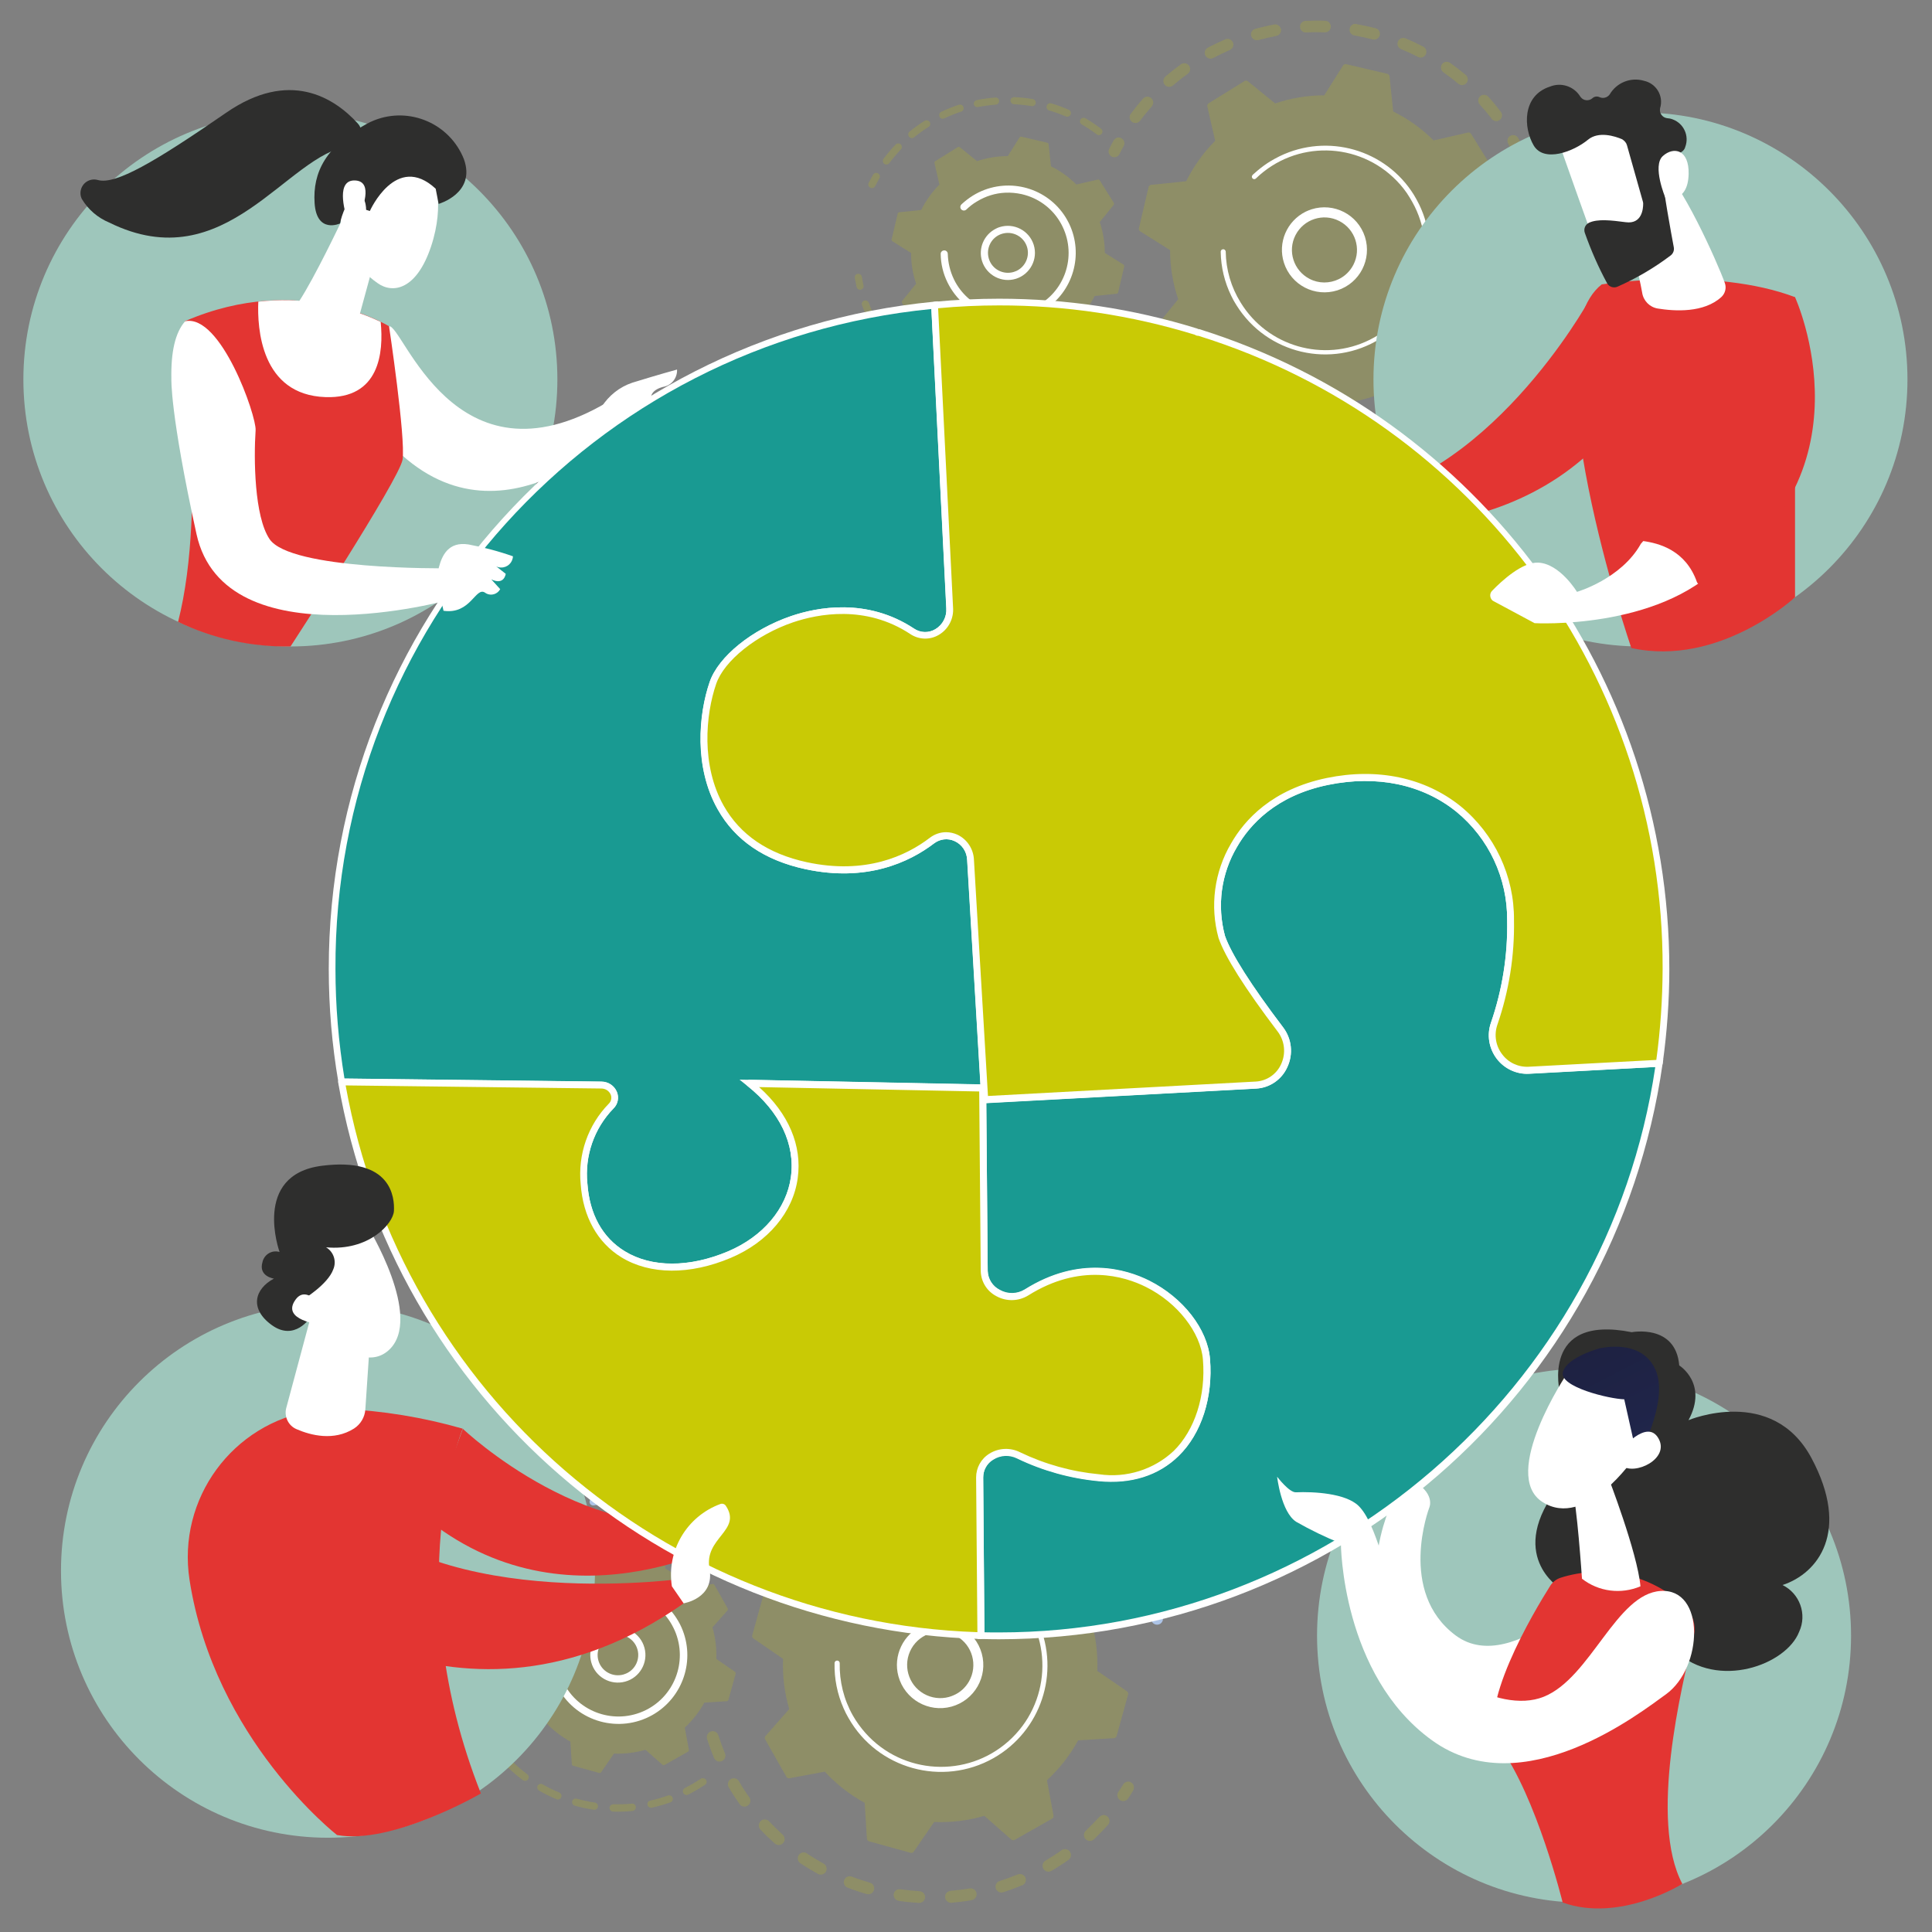
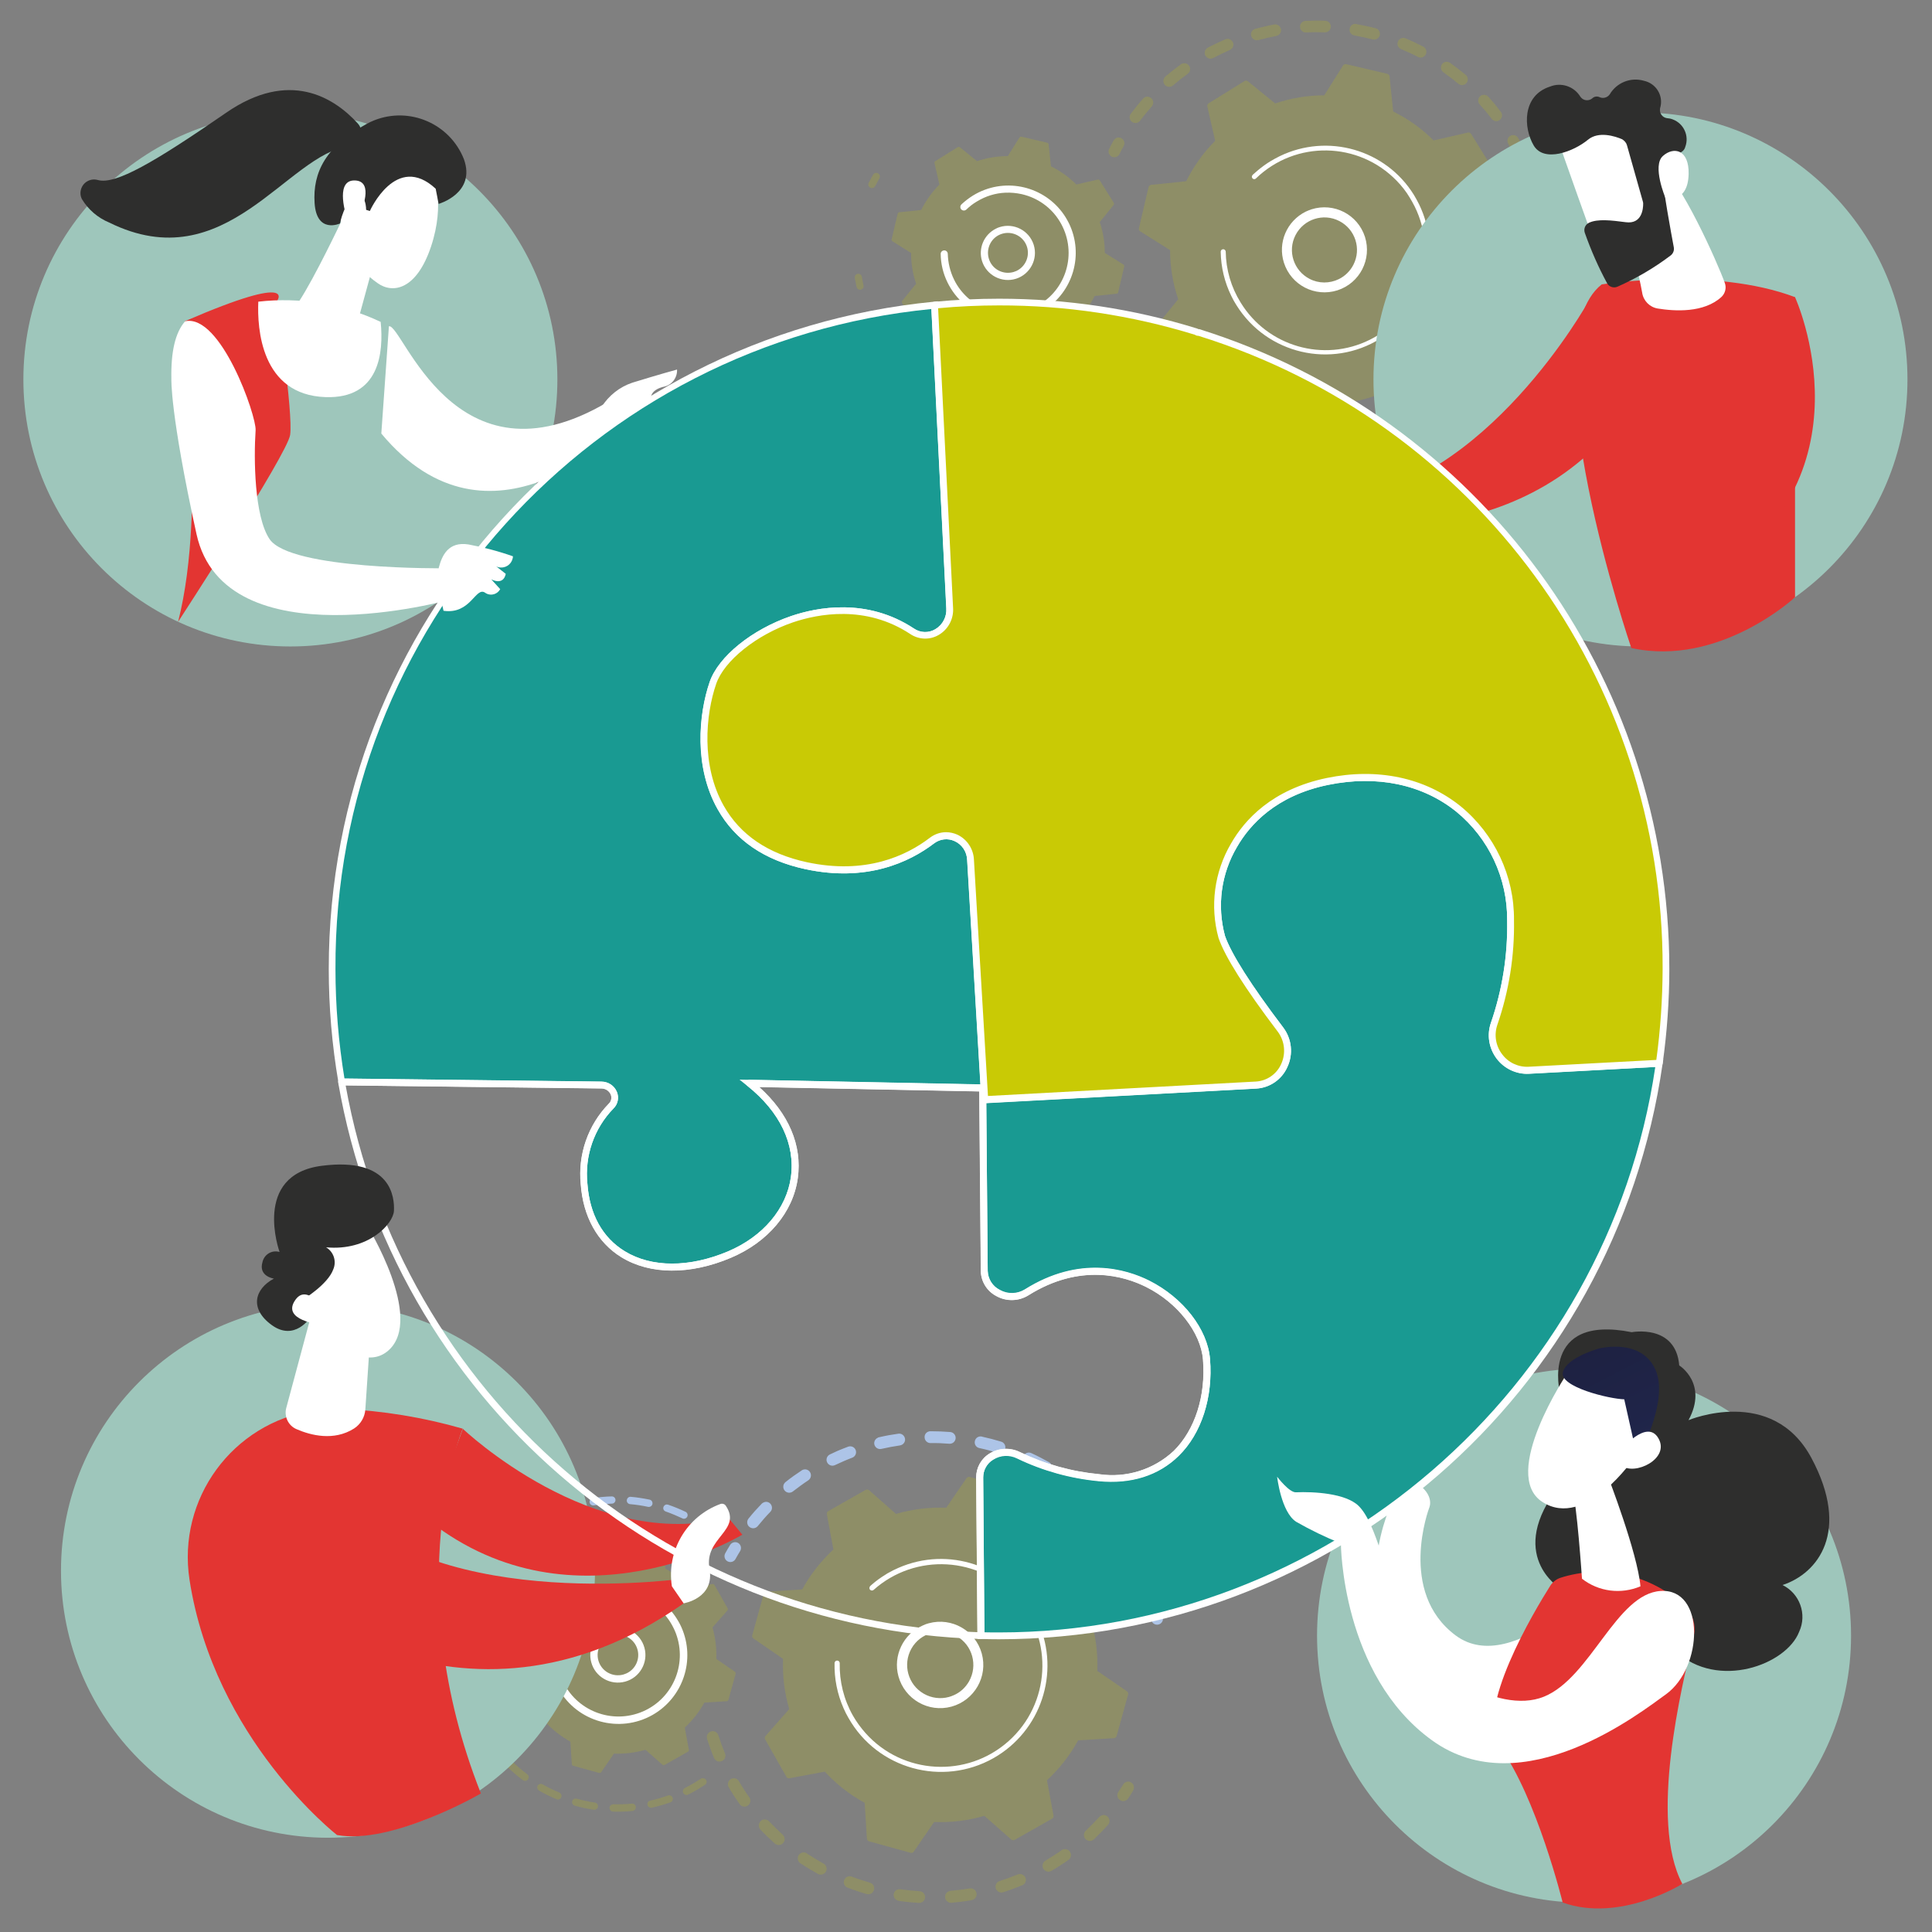
<svg xmlns="http://www.w3.org/2000/svg" id="Calque_1" x="0px" y="0px" viewBox="0 0 1500 1500" style="enable-background:new 0 0 1500 1500;" xml:space="preserve">
  <rect x="0" y="0" width="1500" height="1500" fill="#808080" stroke="none" />
  <style type="text/css">
	.st0{fill:#ADC4E7;}
	.st1{opacity:0.2;fill:#C9CA05;enable-background:new    ;}
	.st2{fill:#FFFFFF;}
	.st3{fill:#9EC6BB;}
	.st4{fill:#E33532;}
	.st5{fill:#2E2E2D;}
	.st6{fill:url(#Tracé_168_00000133489517588758919550000000530605038227999654_);}
	.st7{fill:url(#Tracé_169_00000008143715380665477520000005857294789581413801_);}
	.st8{fill:#199A92;}
	.st9{fill:#C9CA05;}
	.st10{fill:url(#Tracé_187_00000006676591729580639760000013307588103186067844_);}
</style>
  <g id="Groupe_22" transform="translate(-335.547 -324.685)">
    <path id="Tracé_124" class="st0" d="M1191.4,576.4c2.3-0.9,4.9,0.3,5.8,2.7c0,0,0,0,0,0c1.7,4.5,3.5,9.1,5.6,13.5   c1,2.2,0.1,4.9-2.1,5.9l-0.1,0c-2.3,1.1-4.9,0.1-6-2.2c-2.2-4.6-4.1-9.4-5.9-14.2c-0.8-2.2,0.2-4.6,2.2-5.6   C1191.1,576.6,1191.2,576.5,1191.4,576.4z M1214.2,613.4c2.6,4.1,5.5,8.1,8.4,11.9c1.5,2,1.2,4.8-0.8,6.3c-2,1.5-4.8,1.2-6.3-0.8   c-3.1-4-6.1-8.2-8.9-12.5c-1.3-2.1-0.7-4.9,1.3-6.2c0,0,0,0,0,0c0.1-0.1,0.3-0.2,0.5-0.3C1210.5,610.7,1212.9,611.4,1214.2,613.4   L1214.2,613.4z M1238.3,643c3.5,3.4,7.1,6.7,10.9,9.7c1.9,1.6,2.2,4.4,0.6,6.3c-1.6,1.9-4.4,2.2-6.3,0.6l0,0   c-3.9-3.2-7.8-6.7-11.4-10.3c-1.8-1.7-1.8-4.6-0.1-6.4c0,0,0,0,0,0c0.4-0.4,0.8-0.7,1.2-0.9C1234.9,641.3,1237,641.6,1238.3,643   L1238.3,643z M1268.5,666.4c4.1,2.5,8.4,4.9,12.8,7.1c2.2,1.1,3.1,3.8,2,6c-1.1,2.2-3.8,3.1-6,2l0,0c-4.6-2.3-9.1-4.8-13.5-7.4   c-2.1-1.4-2.7-4.2-1.3-6.2C1263.8,665.9,1266.4,665.3,1268.5,666.4L1268.5,666.4z M1303.2,682.6c4.6,1.5,9.3,2.9,14,4.1   c2.4,0.6,3.9,3,3.3,5.5c-0.6,2.4-3,3.9-5.5,3.3l0,0c-5-1.2-9.9-2.7-14.8-4.3c-2.4-0.8-3.6-3.3-2.8-5.7   C1298.3,683.1,1300.9,681.8,1303.2,682.6L1303.2,682.6z M1340.6,690.7c4.8,0.5,9.7,0.8,14.6,0.9c2.5,0.1,4.4,2.2,4.3,4.7   c-0.1,2.4-2,4.2-4.4,4.3c-5.1-0.1-10.3-0.4-15.3-0.9c-2.5-0.2-4.4-2.3-4.2-4.8s2.3-4.4,4.8-4.2   C1340.4,690.6,1340.5,690.7,1340.6,690.7L1340.6,690.7z M1496,628.8c1.9,1.6,2.2,4.4,0.6,6.3c-3.2,3.9-6.7,7.8-10.3,11.4   c-1.7,1.8-4.6,1.8-6.4,0.1c-1.8-1.7-1.8-4.6-0.1-6.4l0,0c3.4-3.5,6.7-7.1,9.8-10.8c0.4-0.5,0.9-0.9,1.5-1.2   C1492.7,627.4,1494.6,627.6,1496,628.8L1496,628.8z M1378.8,690.3c4.8-0.6,9.6-1.4,14.4-2.4c2.4-0.6,4.9,0.9,5.4,3.3   c0.6,2.4-0.9,4.9-3.3,5.4c-0.1,0-0.2,0-0.2,0.1c-5,1.1-10.1,1.9-15.1,2.5c-2.5,0.3-4.7-1.5-5-3.9c-0.2-1.9,0.8-3.8,2.5-4.6   C1377.8,690.5,1378.3,690.3,1378.8,690.3L1378.8,690.3z M1468.5,656.8c1.5,2,1.1,4.8-0.8,6.3c0,0,0,0,0,0c-4,3.1-8.3,6.1-12.6,8.8   c-2.1,1.3-4.9,0.7-6.2-1.4c-1.3-2.1-0.7-4.9,1.4-6.2l0,0c4.1-2.6,8.1-5.4,11.9-8.4c0.2-0.2,0.5-0.3,0.8-0.5   C1464.9,654.5,1467.2,655.1,1468.5,656.8z M1415.9,681.3c4.5-1.7,9.1-3.5,13.5-5.6c2.3-1,4.9,0,6,2.3c1,2.2,0.1,4.8-2.1,5.9l-0.1,0   c-4.6,2.1-9.4,4.1-14.2,5.9c-2.3,0.8-4.9-0.4-5.7-2.8c-0.8-2.1,0.2-4.5,2.2-5.5C1415.6,681.5,1415.8,681.4,1415.9,681.3z" />
    <path id="Tracé_125" class="st0" d="M1509,602.1c-0.8,0.4-1.5,1.1-1.9,1.9c-1.1,2-2.3,4.1-3.5,6.1c-1.4,2-0.9,4.9,1.1,6.3   s4.9,0.9,6.3-1.1c0.1-0.1,0.2-0.3,0.3-0.4c1.3-2.1,2.5-4.2,3.7-6.4c1.2-2.2,0.4-4.9-1.7-6.1C1511.9,601.4,1510.3,601.4,1509,602.1   L1509,602.1z" />
    <path id="Tracé_126" class="st0" d="M1523.6,465.5c-2,1-3,3.2-2.3,5.4c0.7,2.2,1.3,4.5,1.9,6.8c0.6,2.4,3.1,3.9,5.5,3.2   c2.4-0.6,3.9-3.1,3.2-5.5c-0.6-2.4-1.3-4.8-2-7.1c-0.7-2.4-3.2-3.7-5.6-3C1524.1,465.3,1523.9,465.4,1523.6,465.5z" />
    <path id="Tracé_127" class="st1" d="M1286.9,355.2c2.3-1,4.9,0.1,5.9,2.4c1,2.3-0.1,4.9-2.4,5.9c-4.4,1.9-8.7,4-12.9,6.2   c-2.2,1.2-4.9,0.3-6.1-1.9c-1.2-2.2-0.3-4.9,1.9-6.1c1.8-1,3.7-1.9,5.6-2.8C1281.5,357.6,1284.2,356.4,1286.9,355.2z M1258.7,375.7   c1.5,2,1,4.8-1,6.3c-3.9,2.8-7.7,5.8-11.3,8.9c-1.8,1.7-4.7,1.6-6.4-0.2s-1.6-4.7,0.2-6.4c0.1-0.1,0.2-0.2,0.3-0.3   c3.8-3.3,7.8-6.4,11.9-9.4c0.2-0.2,0.4-0.3,0.7-0.4C1255.1,373.3,1257.5,373.9,1258.7,375.7z M1310.1,347.1   c4.8-1.3,9.8-2.5,14.7-3.4c2.4-0.5,4.8,1.2,5.3,3.6s-1.2,4.8-3.6,5.3c-4.7,0.9-9.4,2-14,3.2c-2.4,0.6-4.9-0.8-5.5-3.2   c-0.6-2.1,0.4-4.3,2.3-5.2C1309.5,347.2,1309.8,347.1,1310.1,347.1L1310.1,347.1z M1229.4,400.9c1.9,1.7,2,4.5,0.4,6.4   c-3.2,3.6-6.2,7.3-9.1,11.1c-1.5,2-4.3,2.4-6.3,0.9c-2-1.5-2.4-4.3-0.9-6.3c3-4,6.2-8,9.5-11.7c0.4-0.4,0.9-0.8,1.4-1.1   C1226.1,399.4,1228,399.7,1229.4,400.9L1229.4,400.9z M1349.2,340.9c5-0.2,10.1-0.3,15.1-0.1c2.5,0,4.5,2,4.5,4.5   c0,2.5-2,4.5-4.5,4.5c-0.1,0-0.2,0-0.3,0c-4.8-0.2-9.6-0.2-14.3,0.1c-2.5,0.2-4.6-1.7-4.8-4.2c-0.2-2.5,1.7-4.6,4.2-4.8   C1349.1,340.9,1349.1,340.9,1349.2,340.9L1349.2,340.9z M1388.7,343.4c4.9,0.9,9.9,1.9,14.8,3.2c2.4,0.6,3.9,3,3.3,5.4   c-0.6,2.4-3,3.9-5.4,3.3c-0.1,0-0.1,0-0.2,0c-4.6-1.2-9.3-2.2-14-3.1c-2.5-0.3-4.2-2.6-3.8-5.1c0.3-2.5,2.6-4.2,5.1-3.8   C1388.5,343.3,1388.6,343.3,1388.7,343.4L1388.7,343.4z M1426.7,354.4c4.6,1.9,9.3,4.1,13.7,6.4c2.3,1.1,3.2,3.7,2.2,6   c-1.1,2.3-3.7,3.2-6,2.2c-0.1,0-0.2-0.1-0.3-0.2c-4.2-2.2-8.6-4.2-13-6c-2.3-1-3.4-3.6-2.4-5.9S1424.4,353.5,1426.7,354.4   L1426.7,354.4L1426.7,354.4z M1461.4,373.5c4.1,2.9,8.1,6,12,9.2c2,1.5,2.3,4.4,0.8,6.3c-1.5,2-4.4,2.3-6.3,0.8   c-0.1-0.1-0.2-0.1-0.3-0.2c-3.6-3.1-7.5-6-11.4-8.8c-2-1.4-2.5-4.2-1.1-6.3c0.4-0.6,1-1.1,1.7-1.5   C1458.3,372.4,1460.1,372.6,1461.4,373.5L1461.4,373.5z M1491.1,399.8c3.4,3.7,6.6,7.6,9.6,11.6c1.6,1.9,1.3,4.8-0.6,6.3   c-1.9,1.6-4.8,1.3-6.3-0.6c-0.1-0.1-0.1-0.2-0.2-0.3c-2.9-3.8-6-7.5-9.2-11c-1.7-1.8-1.5-4.7,0.3-6.4c0.3-0.3,0.7-0.5,1-0.7   C1487.6,397.9,1489.8,398.3,1491.1,399.8L1491.1,399.8z M1514.3,431.9c1.8,3.2,3.6,6.5,5.2,9.8c0.6,1.2,1.2,2.4,1.7,3.6   c1.1,2.2,0.1,4.9-2.1,5.9c0,0-0.1,0-0.1,0c-2.3,1-4.9,0.1-6-2.2c-0.5-1.1-1.1-2.3-1.6-3.4c-1.5-3.1-3.2-6.3-4.9-9.4   c-1.2-2.2-0.5-4.9,1.7-6.1l0.2-0.1C1510.5,429,1513.1,429.8,1514.3,431.9L1514.3,431.9z" />
    <path id="Tracé_128" class="st1" d="M1202.1,431.9c-0.8,0.4-1.5,1.1-2,1.9c-1.2,2.1-2.3,4.3-3.4,6.5c-1.1,2.2-0.2,4.9,2,6   c2.2,1.1,4.9,0.2,6-2c1-2.1,2.1-4.2,3.3-6.2c1.2-2.2,0.4-4.9-1.8-6.1C1205,431.3,1203.4,431.2,1202.1,431.9L1202.1,431.9z" />
    <path id="Tracé_129" class="st1" d="M1219.8,501.9c-0.2,0.9,0.2,1.9,1,2.4l23.2,14.6c0,13,2.1,25.8,6.3,38.1l-17.2,21.2   c-0.6,0.7-0.7,1.8-0.2,2.6l17.3,27.9c0.5,0.8,1.5,1.2,2.4,1l26.7-6.1c9.2,9.1,19.8,16.7,31.4,22.5l2.8,27.2c0.1,1,0.8,1.7,1.7,2   l32,7.5c0.9,0.2,1.9-0.2,2.4-1l14.6-23.2c13,0,25.8-2.1,38.1-6.3l21.2,17.2c0.7,0.6,1.8,0.7,2.6,0.2l27.9-17.3   c0.8-0.5,1.2-1.5,1-2.4l-6.1-26.7c9.2-9.2,16.7-19.8,22.5-31.4l27.2-2.8c1-0.1,1.7-0.8,2-1.7l7.5-32c0.2-0.9-0.2-1.9-1-2.4   l-23.2-14.6c0-13-2.1-25.8-6.3-38.1l17.2-21.2c0.6-0.7,0.7-1.8,0.2-2.6l-17.3-27.9c-0.5-0.8-1.5-1.2-2.4-1l-26.7,6.1   c-9.2-9.2-19.8-16.7-31.4-22.5l-2.8-27.2c-0.1-1-0.8-1.7-1.7-2l-32-7.5c-0.9-0.2-1.9,0.2-2.4,1l-14.6,23.2c-13,0-25.8,2.1-38.1,6.3   l-21.2-17.2c-0.7-0.6-1.8-0.7-2.6-0.2l-27.9,17.3c-0.8,0.5-1.2,1.5-1,2.4l6.1,26.7c-9.2,9.2-16.7,19.8-22.5,31.4l-27.2,2.8   c-1,0.1-1.7,0.8-2,1.7L1219.8,501.9z" />
    <path id="Tracé_130" class="st2" d="M1353.8,487.2c17.4-5.5,35.9,4,41.5,21.4c5.5,17.4-4,35.9-21.4,41.5   c-17.4,5.5-35.9-4-41.5-21.4c-5-15.6,2.2-32.4,16.9-39.7C1350.8,488.3,1352.3,487.7,1353.8,487.2z M1386.3,530.3   c6.4-12.4,1.5-27.6-10.9-34c-12.4-6.4-27.6-1.5-34,10.9c-6.4,12.4-1.5,27.6,10.9,34c7.1,3.7,15.5,3.7,22.7,0.2   C1379.9,539,1383.8,535.1,1386.3,530.3L1386.3,530.3z" />
    <path id="Tracé_131" class="st2" d="M1329,446c-2.5,1.2-4.9,2.6-7.3,4l0,0c-0.7,0.5-1.5,0.9-2.2,1.4c-3.6,2.4-7,5.1-10.2,8   l-0.1,0.1l-0.4,0.3l-0.7,0.7c-0.6,0.6-0.8,1.5-0.4,2.2c0.1,0.2,0.2,0.3,0.3,0.5c0.7,0.8,2,0.8,2.7,0c30.7-29.7,79.6-28.8,109.3,1.9   c3.8,3.9,7.2,8.2,10,12.9c1.4,2.3,2.7,4.6,3.9,7c18.9,38.2,3.3,84.6-34.9,103.5c-35.8,17.8-79.3,5.2-100.2-28.9   c-7.4-11.9-11.4-25.5-11.6-39.5c0-0.3-0.1-0.6-0.2-0.8c-0.5-1-1.6-1.4-2.6-0.9c-0.7,0.3-1.1,1-1.1,1.8c0.2,11.9,3,23.6,8.2,34.2   c1.2,2.5,2.5,4.9,4,7.2c23.7,38,73.7,49.7,111.7,26c35.3-21.9,48.3-67,30.1-104.3c-1.2-2.5-2.6-4.9-4-7.3   C1411.5,440.8,1366.4,427.8,1329,446L1329,446z" />
    <path id="Tracé_132" class="st1" d="M1000.7,537.5c-1.1,0.5-1.7,1.7-1.5,3c0.4,2.3,0.9,4.7,1.4,7c0.4,1.5,1.8,2.4,3.3,2.1   c1.5-0.4,2.4-1.8,2.1-3.3c-0.5-2.2-1-4.4-1.3-6.7c-0.3-1.5-1.7-2.5-3.2-2.3c0,0,0,0,0,0C1001.1,537.3,1000.9,537.4,1000.7,537.5z" />
-     <path id="Tracé_133" class="st1" d="M1006.5,558.1c1.4-0.5,3,0.2,3.6,1.7c1.3,3.7,2.9,7.2,4.6,10.7c0.4,0.7,0.7,1.5,1.1,2.2   c0.7,1.4,0.2,3-1.2,3.7c0,0,0,0,0,0c-1.4,0.7-3,0.1-3.8-1.2c-0.4-0.8-0.8-1.5-1.2-2.3c-1.8-3.7-3.4-7.4-4.8-11.3   c-0.5-1.3,0.1-2.8,1.4-3.5L1006.5,558.1z M1022.9,584.8c2.7,3.9,5.5,7.6,8.7,11.2c1.1,1.1,1,2.9-0.1,3.9c-1.1,1.1-2.9,1-3.9-0.1   c-0.1-0.1-0.1-0.1-0.2-0.2c-3.3-3.7-6.3-7.6-9.1-11.7c-0.9-1.3-0.5-3,0.7-3.9c0,0,0,0,0,0c0.1-0.1,0.2-0.1,0.3-0.2   C1020.7,583.3,1022.2,583.7,1022.9,584.8z M1041.6,606c3.5,3.1,7.2,6,11.1,8.7c1.3,0.9,1.6,2.6,0.7,3.9s-2.6,1.6-3.9,0.7   c-4.1-2.8-8-5.8-11.7-9.1c-1.1-1-1.3-2.8-0.2-3.9C1038.6,605.1,1040.4,605,1041.6,606L1041.6,606L1041.6,606z M1064.8,622   c4.2,2.2,8.5,4.1,12.9,5.7c1.4,0.5,2.2,2.1,1.6,3.6c-0.5,1.4-2.1,2.2-3.6,1.6c-4.6-1.7-9.2-3.7-13.6-6c-1.3-0.8-1.8-2.5-1.1-3.8   C1061.9,621.8,1063.5,621.3,1064.8,622L1064.8,622z M1091.3,631.8c4.6,1.1,9.2,1.9,13.9,2.4c1.5,0.1,2.7,1.4,2.6,3   c-0.1,1.5-1.4,2.7-3,2.6c-0.1,0-0.1,0-0.2,0c-4.9-0.5-9.8-1.4-14.6-2.5c-1.5-0.4-2.4-1.9-2.1-3.3   C1088.3,632.3,1089.8,631.4,1091.3,631.8L1091.3,631.8L1091.3,631.8z M1119.3,634.8c4.7-0.1,9.4-0.4,14.1-1.1   c1.5-0.2,2.9,0.9,3.1,2.4c0.2,1.5-0.9,2.9-2.4,3.1c-4.9,0.7-9.8,1-14.8,1.1c-1.5,0-2.8-1.3-2.8-2.8c0-1,0.6-2,1.5-2.5   C1118.5,635,1118.9,634.8,1119.3,634.8L1119.3,634.8z M1147.2,631c4.6-1.2,9-2.7,13.4-4.5c1.4-0.6,3,0.1,3.6,1.5   c0.6,1.4-0.1,3-1.5,3.6c-4.6,1.9-9.3,3.4-14,4.7c-1.5,0.4-3-0.5-3.4-2c-0.3-1.3,0.3-2.6,1.5-3.2   C1146.9,631.1,1147.1,631,1147.2,631L1147.2,631z M1189.2,613.4c0.9,1.2,0.6,3-0.6,3.9c-3.5,2.5-7.1,4.9-10.8,7   c-0.6,0.3-1.1,0.6-1.7,1c-1.3,0.8-3,0.3-3.8-1c0,0,0,0,0,0c-0.7-1.3-0.3-3,1.1-3.8c0.5-0.3,1.1-0.6,1.6-0.9c3.5-2.1,7-4.3,10.3-6.7   c0.1-0.1,0.3-0.2,0.4-0.3C1186.9,611.9,1188.4,612.3,1189.2,613.4L1189.2,613.4z" />
-     <path id="Tracé_134" class="st1" d="M1066.3,411.5c4.4-2.1,8.9-3.9,13.5-5.4c1.4-0.6,3.1,0,3.7,1.5c0.6,1.4,0,3.1-1.5,3.7   c-0.1,0.1-0.3,0.1-0.4,0.1c-4.4,1.5-8.7,3.2-12.9,5.2c-1.4,0.7-3,0.1-3.7-1.3C1064.3,413.9,1064.9,412.2,1066.3,411.5L1066.3,411.5   z M1057.4,419.4c0.8,1.3,0.4,3-0.9,3.8c-3.9,2.5-7.7,5.2-11.3,8.1c-1.2,1-3,0.7-3.9-0.5c-0.9-1.2-0.8-2.9,0.4-3.9   c3.8-3.1,7.7-5.9,11.8-8.5c0.1-0.1,0.2-0.1,0.3-0.1C1055.1,417.8,1056.6,418.2,1057.4,419.4L1057.4,419.4z M1093.9,402.4   c4.8-1,9.6-1.6,14.4-2c1.5-0.1,2.9,1,3,2.5c0.1,1.5-1,2.9-2.5,3c0,0-0.1,0-0.1,0c-4.6,0.4-9.2,1-13.8,1.9c-1.5,0.3-3-0.7-3.3-2.2   C1091.4,404.1,1092.4,402.7,1093.9,402.4L1093.9,402.4z M1034.9,436.8c1.1,1.1,1.1,2.8,0.1,3.9c-3.2,3.3-6.2,6.9-9,10.6   c-0.9,1.2-2.7,1.5-3.9,0.6c-1.2-0.9-1.5-2.7-0.6-3.9l0,0c2.9-3.9,6.1-7.6,9.4-11.1C1032,435.8,1033.8,435.8,1034.9,436.8   L1034.9,436.8z M1122.9,400.1c4.9,0.2,9.7,0.7,14.5,1.5c1.5,0.3,2.5,1.7,2.3,3.2c-0.3,1.5-1.7,2.5-3.2,2.3   c-4.6-0.8-9.2-1.3-13.8-1.5c-1.5-0.1-2.7-1.4-2.6-2.9C1120.1,401.3,1121.4,400.1,1122.9,400.1L1122.9,400.1z M1151.6,404.9   c4.7,1.4,9.2,3,13.7,5c1.4,0.6,2.1,2.2,1.5,3.7c-0.6,1.4-2.2,2.1-3.7,1.5l0,0c-4.3-1.8-8.6-3.4-13.1-4.7c-1.5-0.5-2.3-2-1.8-3.5   C1148.6,405.4,1150.1,404.5,1151.6,404.9L1151.6,404.9z M1178.3,416.5c4.2,2.5,8.2,5.2,12.1,8.1c1.2,0.9,1.5,2.7,0.5,3.9   c-0.9,1.2-2.7,1.5-3.9,0.5l0,0c-3.7-2.8-7.5-5.4-11.6-7.7c-1.3-0.8-1.8-2.5-1-3.8c0.3-0.5,0.7-0.9,1.2-1.1   C1176.5,416,1177.5,416,1178.3,416.5L1178.3,416.5z" />
    <path id="Tracé_135" class="st1" d="M1014.6,459.2c-0.5,0.2-0.9,0.6-1.2,1.1c-1.2,2.1-2.3,4.2-3.4,6.3c-0.7,1.4-0.2,3,1.2,3.8   c1.4,0.7,3,0.2,3.8-1.2c0,0,0-0.1,0.1-0.1c1-2,2.1-4,3.2-6c0.8-1.3,0.3-3-1-3.8C1016.5,458.8,1015.5,458.8,1014.6,459.2   L1014.6,459.2z" />
    <path id="Tracé_136" class="st1" d="M1027.8,510.5c-0.1,0.6,0.1,1.2,0.6,1.5l14.5,9.1c0,8.1,1.3,16.2,3.9,23.9l-10.8,13.3   c-0.4,0.5-0.4,1.1-0.1,1.6l10.9,17.5c0.3,0.5,0.9,0.8,1.5,0.6l16.7-3.8c5.7,5.7,12.4,10.5,19.7,14.1l1.8,17.1   c0.1,0.6,0.5,1.1,1.1,1.2l20,4.7c0.6,0.1,1.2-0.1,1.5-0.6l9.1-14.5c8.1,0,16.2-1.3,23.9-3.9l13.3,10.8c0.5,0.4,1.1,0.4,1.6,0.1   l17.5-10.8c0.5-0.3,0.8-0.9,0.6-1.5l-3.8-16.7c5.7-5.7,10.5-12.4,14.1-19.7l17.1-1.8c0.6-0.1,1.1-0.5,1.2-1.1l4.7-20   c0.1-0.6-0.1-1.2-0.6-1.5l-14.5-9.1c0-8.1-1.3-16.2-3.9-23.9l10.8-13.3c0.4-0.5,0.4-1.1,0.1-1.6l-10.9-17.5   c-0.3-0.5-0.9-0.8-1.5-0.6l-16.7,3.8c-5.7-5.7-12.4-10.5-19.7-14.1l-1.8-17.1c-0.1-0.6-0.5-1.1-1.1-1.2l-20-4.7   c-0.6-0.1-1.2,0.1-1.5,0.6l-9.1,14.5c-8.1,0-16.2,1.3-23.9,3.9l-13.3-10.8c-0.5-0.4-1.1-0.4-1.6-0.1l-17.5,10.9   c-0.5,0.3-0.8,0.9-0.6,1.5l3.8,16.7c-5.7,5.7-10.5,12.4-14.1,19.7l-17.1,1.8c-0.6,0.1-1.1,0.5-1.2,1.1L1027.8,510.5z" />
    <path id="Tracé_137" class="st2" d="M1111.7,501c11.1-3.5,22.9,2.7,26.4,13.7c3.5,11.1-2.7,22.9-13.7,26.4   c-11.1,3.5-22.9-2.7-26.4-13.7c-3.1-9.9,1.5-20.6,10.8-25.2C1109.7,501.7,1110.7,501.3,1111.7,501z M1132.9,516.3   c-2.6-8.1-11.3-12.6-19.4-10.1c0,0,0,0,0,0l0,0c-8.2,2.5-12.7,11.2-10.2,19.4c2.5,8.2,11.2,12.7,19.4,10.2c0.1,0,0.1,0,0.2-0.1   c0.7-0.2,1.4-0.5,2.1-0.8C1131.8,531.5,1135.2,523.6,1132.9,516.3L1132.9,516.3z" />
    <path id="Tracé_138" class="st2" d="M1095.5,474c-1.6,0.8-3.1,1.6-4.7,2.6c-3,1.9-5.9,4.1-8.5,6.5l-0.3,0.3   c-0.9,0.8-1.1,2.1-0.6,3.2c0.1,0.3,0.3,0.5,0.5,0.7c1.1,1.1,2.8,1.1,3.9,0.1c2.4-2.3,5-4.4,7.9-6.1l0,0l0.5-0.3   c6.6-4,14.2-6.4,21.9-6.7c4.2-0.2,8.4,0.2,12.6,1.1h0.1l0.3,0.1c12.1,2.8,22.6,10.3,29.1,20.9c0.9,1.4,1.6,2.8,2.3,4.2   c11.3,23.3,1.6,51.3-21.7,62.6c-21.6,10.5-47.6,3-60.3-17.4c-0.8-1.3-1.6-2.7-2.3-4.2c-3-6.2-4.6-12.9-4.8-19.8   c0-1.5-1.3-2.8-2.8-2.7c0,0,0,0,0,0c-1.5,0-2.8,1.3-2.7,2.8c0.1,7.7,1.9,15.2,5.3,22.1c0.8,1.6,1.6,3.1,2.6,4.7   c15.3,24.6,47.6,32.1,72.2,16.8c22.8-14.2,31.2-43.3,19.5-67.4c-0.8-1.6-1.7-3.2-2.6-4.7C1148.8,470.7,1119.7,462.3,1095.5,474z" />
    <path id="Tracé_139" class="st1" d="M887.5,1669c2.4-0.8,5,0.5,5.8,3c0,0,0,0,0,0c1.5,4.7,3.2,9.4,5.1,14c1,2.3-0.1,5-2.4,6   l-0.1,0c-2.3,1-5-0.1-6-2.5c0,0,0,0,0,0c-2-4.8-3.8-9.8-5.4-14.7c-0.7-2.2,0.4-4.6,2.5-5.6C887.2,1669.1,887.4,1669.1,887.5,1669z    M909.2,1707.6c2.5,4.3,5.2,8.5,8.1,12.5c1.5,2.1,1,4.9-1.1,6.4c-2.1,1.5-4.9,1-6.4-1.1l0,0c-3-4.2-5.9-8.6-8.5-13.1   c-1.3-2.2-0.5-5,1.6-6.3c0.2-0.1,0.3-0.2,0.5-0.3C905.6,1704.8,908.1,1705.6,909.2,1707.6L909.2,1707.6z M932.6,1738.7   c3.4,3.6,7,7.1,10.6,10.4c1.9,1.7,2.1,4.6,0.4,6.5c-1.7,1.9-4.6,2.1-6.5,0.4c-3.9-3.5-7.7-7.1-11.2-10.9c-1.7-1.8-1.6-4.7,0.2-6.5   c0.4-0.4,0.8-0.7,1.3-0.9C929.2,1736.9,931.3,1737.3,932.6,1738.7L932.6,1738.7z M962.3,1763.9c4.1,2.7,8.4,5.3,12.7,7.7   c2.2,1.2,3,4,1.8,6.2c-1.2,2.2-4,3-6.2,1.8l0,0c-4.5-2.5-9.1-5.3-13.4-8.1c-2.2-1.3-2.9-4.1-1.7-6.3c1.3-2.2,4.1-2.9,6.3-1.7   C962,1763.7,962.2,1763.8,962.3,1763.9L962.3,1763.9z M996.9,1781.7c4.6,1.8,9.4,3.3,14.1,4.7c2.4,0.7,3.8,3.2,3.1,5.7   c-0.7,2.4-3.2,3.8-5.7,3.1c-5-1.4-10-3.1-14.8-5c-2.4-0.9-3.6-3.6-2.6-5.9C991.9,1782,994.6,1780.8,996.9,1781.7L996.9,1781.7z    M1034.6,1791.5c4.9,0.7,9.9,1.2,14.8,1.5c2.5,0.1,4.5,2.2,4.4,4.7c-0.1,2.5-2.2,4.5-4.7,4.4c-0.1,0-0.1,0-0.2,0   c-5.2-0.3-10.4-0.8-15.6-1.6c-2.5-0.4-4.2-2.7-3.9-5.2c0.2-1.6,1.3-2.9,2.7-3.5C1032.9,1791.5,1033.8,1791.4,1034.6,1791.5   L1034.6,1791.5z M1195.4,1735c1.9,1.7,2.1,4.6,0.4,6.5c-3.5,3.9-7.1,7.6-10.9,11.2c-1.8,1.8-4.7,1.7-6.5-0.1   c-1.8-1.8-1.7-4.7,0.1-6.5c0,0,0.1-0.1,0.1-0.1c3.6-3.4,7.1-7,10.4-10.6c0.4-0.5,1-0.9,1.6-1.1   C1192.1,1733.5,1194,1733.8,1195.4,1735L1195.4,1735z M1073.6,1792.7c4.9-0.4,9.9-1,14.7-1.8c2.5-0.5,4.9,1.1,5.4,3.6   c0.5,2.5-1.1,4.9-3.6,5.4c-0.1,0-0.2,0-0.3,0.1c-5.1,0.9-10.3,1.5-15.5,2c-2.5,0.2-4.7-1.7-5-4.2c-0.2-2,0.9-3.8,2.7-4.6   C1072.6,1792.8,1073.1,1792.7,1073.6,1792.7z M1166.2,1762.3c1.5,2.1,1,4.9-1.1,6.4c0,0,0,0,0,0c-4.2,3-8.7,5.9-13.2,8.5   c-2.2,1.3-5,0.5-6.3-1.6c-1.3-2.2-0.5-5,1.6-6.3c4.3-2.5,8.5-5.2,12.5-8.1c0.2-0.2,0.5-0.3,0.8-0.5   C1162.6,1759.9,1165,1760.5,1166.2,1762.3L1166.2,1762.3z M1111.7,1785.1c4.7-1.5,9.4-3.2,14-5.1c2.3-0.9,5,0.2,6,2.5   c0.9,2.3-0.1,4.9-2.4,5.9l-0.1,0c-4.8,2-9.7,3.8-14.7,5.4c-2.4,0.8-5-0.5-5.8-2.9c-0.8-2.3,0.4-4.7,2.6-5.7   C1111.4,1785.2,1111.6,1785.2,1111.7,1785.1L1111.7,1785.1z" />
    <path id="Tracé_140" class="st1" d="M1209.7,1708.3c-0.9,0.4-1.6,1-2.1,1.8c-1.2,2-2.5,4-3.9,6c-1.3,2.2-0.6,5,1.6,6.3   c2,1.2,4.6,0.7,6-1.2c1.4-2.1,2.8-4.2,4-6.3c1.3-2.2,0.6-5-1.5-6.3C1212.6,1707.8,1211,1707.7,1209.7,1708.3L1209.7,1708.3z" />
    <path id="Tracé_141" class="st0" d="M1230.3,1570c-2.1,0.9-3.2,3.2-2.6,5.4c0.6,2.3,1.2,4.6,1.7,7c0.5,2.5,2.9,4.1,5.4,3.6   c2.5-0.5,4.1-2.9,3.6-5.4c0,0,0-0.1,0-0.1c-0.5-2.4-1.1-4.9-1.8-7.3c-0.6-2.4-3.1-3.9-5.6-3.3   C1230.7,1569.8,1230.5,1569.9,1230.3,1570z" />
    <path id="Tracé_142" class="st0" d="M994,1447.9c2.4-0.9,5,0.3,5.9,2.6c0.9,2.4-0.3,5-2.6,5.9c-4.5,1.7-9,3.7-13.5,5.8   c-2.3,1.1-5,0.1-6.1-2.2c-1.1-2.3-0.1-5,2.2-6.1l0,0c1.9-0.9,3.8-1.8,5.8-2.7C988.4,1450.1,991.2,1448.9,994,1447.9z M964.4,1467.6   c1.4,2.1,0.8,5-1.3,6.4c-4.1,2.7-8,5.6-11.9,8.6c-2,1.6-4.9,1.3-6.5-0.7c-1.6-2-1.3-4.9,0.7-6.5c0,0,0.1-0.1,0.1-0.1   c4-3.2,8.2-6.2,12.5-9c0.2-0.1,0.4-0.3,0.7-0.4C960.8,1465,963.2,1465.7,964.4,1467.6L964.4,1467.6z M1017.9,1440.6   c5-1.2,10.1-2.1,15.1-2.8c2.5-0.4,4.8,1.4,5.2,3.9c0.4,2.5-1.4,4.8-3.9,5.2l0,0c-4.8,0.7-9.6,1.6-14.4,2.7c-2.5,0.6-4.9-1-5.5-3.4   c-0.5-2.1,0.6-4.3,2.6-5.2C1017.3,1440.7,1017.6,1440.6,1017.9,1440.6L1017.9,1440.6z M933.5,1492c1.8,1.8,1.9,4.7,0.1,6.5   c-3.4,3.5-6.6,7.2-9.7,11c-1.6,2-4.5,2.3-6.5,0.7s-2.3-4.5-0.7-6.5c3.2-4,6.6-7.8,10.2-11.5c0.4-0.4,0.9-0.8,1.5-1   C930.2,1490.3,932.2,1490.7,933.5,1492L933.5,1492z M1057.9,1435.9c5.1,0,10.3,0.2,15.4,0.6c2.5,0.2,4.4,2.4,4.2,4.9   c-0.2,2.5-2.4,4.4-4.9,4.2l0,0c-4.9-0.4-9.8-0.6-14.6-0.5c-2.5,0-4.6-2-4.6-4.6C1053.3,1437.9,1055.4,1435.9,1057.9,1435.9   L1057.9,1435.9L1057.9,1435.9z M1098,1440.1c5,1.1,10,2.4,14.9,3.9c2.4,0.7,3.8,3.3,3,5.7c-0.7,2.4-3.3,3.8-5.7,3l0,0   c-4.6-1.4-9.4-2.7-14.1-3.7c-2.5-0.4-4.2-2.8-3.7-5.3c0.4-2.5,2.8-4.2,5.3-3.7C1097.8,1440,1097.9,1440,1098,1440.1L1098,1440.1z    M1136.3,1452.9c4.6,2.1,9.2,4.5,13.7,7c2.2,1.3,3,4.1,1.7,6.3c-1.3,2.2-4.1,3-6.3,1.7l0,0c-4.2-2.4-8.6-4.7-13-6.7   c-2.3-1.1-3.3-3.8-2.2-6.1C1131.2,1452.8,1134,1451.8,1136.3,1452.9L1136.3,1452.9L1136.3,1452.9z M1170.8,1473.8   c4.1,3.1,8,6.4,11.8,9.9c1.9,1.7,2,4.6,0.3,6.5c-1.7,1.9-4.6,2-6.5,0.3c-3.6-3.3-7.4-6.4-11.2-9.4c-2-1.5-2.4-4.4-0.9-6.4   C1165.9,1472.6,1168.8,1472.2,1170.8,1473.8L1170.8,1473.8z M1199.9,1501.7c3.3,3.9,6.4,8,9.4,12.2c1.5,2.1,0.9,4.9-1.1,6.4   s-4.9,0.9-6.4-1.1c-2.8-4-5.8-7.9-8.9-11.6c-1.7-1.9-1.6-4.8,0.3-6.5c1.9-1.7,4.8-1.6,6.5,0.3   C1199.7,1501.5,1199.8,1501.6,1199.9,1501.7L1199.9,1501.7z M1222.1,1535.3c1.7,3.3,3.4,6.8,4.9,10.2c0.6,1.2,1.1,2.5,1.6,3.7   c1,2.3-0.1,5-2.4,6c0,0-0.1,0-0.1,0c-2.3,1-5-0.1-6-2.5c0,0,0,0,0,0c-0.5-1.2-1-2.4-1.5-3.6c-1.4-3.3-3-6.5-4.6-9.7   c-1.2-2.3-0.3-5,2-6.2c0,0,0,0,0,0l0.3-0.1C1218.4,1532.3,1221,1533.2,1222.1,1535.3L1222.1,1535.3z" />
    <path id="Tracé_143" class="st0" d="M904.5,1522.4c-0.9,0.4-1.6,1-2.1,1.8c-1.3,2.1-2.6,4.3-3.8,6.5c-1.2,2.2-0.4,5,1.8,6.2   c2.2,1.2,5,0.4,6.2-1.8c1.2-2.1,2.3-4.2,3.6-6.2c1.3-2.2,0.6-5-1.6-6.3C907.4,1521.9,905.9,1521.8,904.5,1522.4L904.5,1522.4z" />
    <path id="Tracé_144" class="st1" d="M919.6,1594.3c-0.3,0.9,0.1,1.9,0.9,2.5l23,15.8c-0.5,13.2,1.1,26.4,4.8,39l-18.4,20.9   c-0.6,0.7-0.8,1.8-0.3,2.6l16.5,29.1c0.5,0.9,1.4,1.3,2.4,1.1l27.4-5.1c9,9.7,19.4,17.9,31,24.2l1.7,27.8c0.1,1,0.7,1.8,1.7,2.1   l32.2,8.9c0.9,0.3,2-0.1,2.5-0.9l15.8-23c13.2,0.5,26.4-1.1,39-4.8l20.9,18.4c0.7,0.6,1.8,0.8,2.6,0.3l29.1-16.5   c0.8-0.5,1.3-1.4,1.1-2.4l-5.1-27.4c9.7-9,17.9-19.4,24.2-31l27.8-1.7c1-0.1,1.8-0.7,2.1-1.7l8.9-32.2c0.3-0.9-0.1-1.9-0.9-2.5   l-23-15.8c0.5-13.2-1.1-26.4-4.8-39l18.4-20.9c0.6-0.7,0.8-1.8,0.3-2.6l-16.5-29.1c-0.5-0.8-1.5-1.3-2.4-1.1l-27.4,5.1   c-9-9.7-19.4-17.9-31-24.2l-1.7-27.8c-0.1-1-0.7-1.8-1.7-2.1l-32.2-8.9c-0.9-0.3-1.9,0.1-2.5,0.9l-15.8,23   c-13.2-0.5-26.4,1.1-39,4.8l-20.9-18.4c-0.7-0.6-1.8-0.8-2.6-0.3l-29.1,16.5c-0.8,0.5-1.3,1.4-1.1,2.4l5.1,27.4   c-9.7,9-17.9,19.4-24.2,31l-27.8,1.7c-1,0.1-1.8,0.7-2.1,1.7L919.6,1594.3z" />
    <path id="Tracé_145" class="st2" d="M1056.6,1585c17.9-4.9,36.3,5.7,41.2,23.5c4.9,17.9-5.7,36.3-23.5,41.2   c-17.9,4.9-36.3-5.7-41.2-23.5c-4.4-16,3.7-32.9,18.9-39.5C1053.4,1586,1055,1585.4,1056.6,1585z M1087.9,1630.1   c7-12.4,2.7-28.1-9.6-35.1c-12.4-7-28.1-2.7-35.1,9.6c-7,12.4-2.7,28.1,9.6,35.1c5.9,3.4,13,4.3,19.5,2.5c1.2-0.3,2.4-0.8,3.6-1.3   C1080.9,1638.8,1085.1,1635,1087.9,1630.1L1087.9,1630.1z" />
    <path id="Tracé_146" class="st2" d="M1033,1542c-2.6,1.1-5.1,2.4-7.6,3.8l0,0c-0.8,0.4-1.6,0.9-2.3,1.4c-3.8,2.3-7.4,4.9-10.7,7.8   l-0.1,0.1l-0.4,0.3l-0.7,0.7c-0.6,0.6-0.8,1.5-0.5,2.3c0.1,0.2,0.2,0.4,0.3,0.5c0.7,0.8,2,0.9,2.8,0.2   c32.4-28.9,82.2-26.1,111.1,6.3c28.9,32.4,26.1,82.2-6.3,111.1c-32.4,28.9-82.2,26.1-111.1-6.3c-3.7-4.2-7-8.7-9.8-13.6   c-7-12.4-10.5-26.4-10.2-40.7c0-0.3-0.1-0.6-0.2-0.8c-0.4-1-1.6-1.4-2.6-1c-0.7,0.3-1.1,1-1.2,1.7c-0.3,12.1,2.1,24.1,7,35.2   c1.1,2.6,2.4,5.1,3.8,7.5c22.5,39.7,72.9,53.6,112.6,31.2c36.8-20.9,51.9-66.2,35-104.9c-1.1-2.6-2.4-5.1-3.8-7.6   C1117.1,1540.1,1071.8,1525,1033,1542L1033,1542z" />
    <path id="Tracé_147" class="st0" d="M695.1,1621.5c-1.2,0.5-1.8,1.7-1.7,3c0.3,2.4,0.7,4.8,1.2,7.2c0.4,1.5,1.9,2.5,3.4,2.1   c1.4-0.3,2.4-1.7,2.2-3.2c-0.4-2.3-0.8-4.6-1.1-6.8c-0.2-1.6-1.6-2.6-3.2-2.4C695.6,1621.4,695.3,1621.4,695.1,1621.5z" />
    <path id="Tracé_148" class="st1" d="M700.1,1642.7c1.5-0.5,3.1,0.3,3.6,1.8c0,0,0,0,0,0c1.2,3.8,2.6,7.5,4.2,11.1   c0.3,0.8,0.7,1.5,1,2.3c0.7,1.4,0,3.1-1.4,3.8c-1.4,0.6-3.1,0-3.8-1.4c-0.4-0.8-0.7-1.6-1.1-2.4c-1.7-3.8-3.1-7.7-4.4-11.7   c-0.4-1.4,0.2-2.9,1.6-3.5C700,1642.8,700,1642.7,700.1,1642.7z M715.8,1670.6c2.5,4.1,5.3,8,8.3,11.7c1,1.2,0.8,3-0.4,4   c-1.2,1-3,0.8-4-0.4l0,0c-3.2-3.9-6.1-8-8.7-12.3c-0.8-1.3-0.4-3.1,0.9-3.9c0.1-0.1,0.2-0.1,0.4-0.2   C713.6,1668.9,715.1,1669.4,715.8,1670.6L715.8,1670.6z M733.9,1692.9c3.5,3.3,7.1,6.4,11,9.3c1.3,0.9,1.5,2.7,0.6,4   c-0.9,1.3-2.7,1.5-4,0.6c-4-3-7.9-6.3-11.5-9.8c-1.1-1.1-1.2-2.9-0.1-4C731,1691.9,732.8,1691.8,733.9,1692.9L733.9,1692.9z    M756.9,1710.1c4.2,2.4,8.5,4.5,12.9,6.3c1.4,0.6,2.1,2.3,1.5,3.7c-0.6,1.4-2.3,2.1-3.7,1.5c-4.6-1.9-9.2-4.2-13.5-6.7   c-1.4-0.8-1.8-2.5-1.1-3.9c0,0,0,0,0,0C753.8,1709.8,755.5,1709.3,756.9,1710.1L756.9,1710.1z M783.4,1721.2c4.6,1.3,9.3,2.3,14,3   c1.5,0.2,2.6,1.7,2.4,3.2c-0.2,1.5-1.7,2.6-3.2,2.4c-5-0.8-9.9-1.8-14.8-3.2c-1.5-0.4-2.4-2-2-3.5c0.2-0.8,0.8-1.5,1.6-1.8   C782.1,1721.1,782.8,1721,783.4,1721.2L783.4,1721.2z M811.8,1725.5c4.8,0.1,9.6,0,14.4-0.5c1.6-0.1,2.9,1.1,3,2.7   c0.1,1.5-1,2.8-2.5,3c-5,0.5-10,0.7-15.1,0.5c-1.6,0-2.8-1.3-2.8-2.9c0-1.1,0.7-2.1,1.7-2.5C811,1725.6,811.4,1725.5,811.8,1725.5   L811.8,1725.5z M840.4,1722.7c4.7-1.1,9.3-2.4,13.8-4c1.5-0.5,3.1,0.3,3.6,1.8c0.5,1.4-0.3,3-1.7,3.5c-4.7,1.7-9.6,3.1-14.5,4.2   c-1.5,0.3-3-0.7-3.4-2.2c-0.3-1.3,0.4-2.6,1.6-3.2C840,1722.8,840.2,1722.8,840.4,1722.7L840.4,1722.7z M883.7,1706.5   c0.9,1.3,0.5,3.1-0.8,3.9c0,0,0,0,0,0c-3.6,2.4-7.4,4.7-11.3,6.7l-1.8,0.9c-1.4,0.7-3.1,0.1-3.8-1.3c-0.7-1.4-0.1-3.1,1.3-3.8l0,0   c0.6-0.3,1.1-0.6,1.7-0.9c3.7-1.9,7.3-4.1,10.8-6.4c0.1-0.1,0.3-0.2,0.4-0.2C881.5,1705,883,1705.4,883.7,1706.5L883.7,1706.5z" />
    <path id="Tracé_149" class="st0" d="M767.1,1496.1c4.6-1.9,9.2-3.6,14-5c1.5-0.5,3.1,0.3,3.6,1.8c0.5,1.5-0.3,3.1-1.8,3.6   c-0.1,0-0.2,0.1-0.3,0.1c-4.5,1.3-9,2.9-13.3,4.7c-1.4,0.6-3.1-0.1-3.7-1.5C765,1498.4,765.7,1496.7,767.1,1496.1L767.1,1496.1z    M757.7,1503.7c0.8,1.4,0.3,3.1-1,3.9c0,0,0,0,0,0c-4.1,2.4-8,5-11.8,7.8c-1.3,0.9-3,0.7-4-0.6c-0.9-1.3-0.7-3,0.6-4   c4-3,8.1-5.7,12.4-8.2c0.1,0,0.2-0.1,0.3-0.1C755.5,1502,757,1502.5,757.7,1503.7L757.7,1503.7z M795.6,1487.9   c4.9-0.8,9.8-1.3,14.8-1.4c1.6-0.1,2.9,1.1,3,2.6c0.1,1.6-1.1,2.9-2.6,3c-0.1,0-0.1,0-0.2,0c-4.7,0.2-9.4,0.6-14.1,1.4   c-1.5,0.2-3-0.8-3.2-2.4c-0.2-1.3,0.5-2.5,1.7-3C795.1,1488,795.4,1487.9,795.6,1487.9L795.6,1487.9z M734.1,1520.5   c1.1,1.1,1,2.9-0.1,4c-3.4,3.3-6.6,6.7-9.6,10.4c-0.9,1.2-2.7,1.5-4,0.5c-1.2-0.9-1.5-2.7-0.5-4c0-0.1,0.1-0.1,0.1-0.2   c3.1-3.8,6.5-7.5,10.1-10.9c0.2-0.2,0.5-0.4,0.8-0.6C732,1519.4,733.3,1519.6,734.1,1520.5L734.1,1520.5z M825.2,1486.8   c4.9,0.4,9.8,1.2,14.7,2.2c1.5,0.3,2.5,1.8,2.2,3.4c-0.3,1.5-1.8,2.5-3.4,2.2c-4.6-1-9.3-1.7-14-2.1c-1.6-0.2-2.7-1.6-2.5-3.1   C822.4,1487.8,823.7,1486.7,825.2,1486.8L825.2,1486.8z M854.2,1492.9c4.7,1.6,9.3,3.5,13.7,5.6c1.4,0.7,1.9,2.5,1.2,3.8   c-0.7,1.3-2.3,1.9-3.6,1.3c-4.3-2-8.6-3.8-13.1-5.4c-1.5-0.5-2.3-2.1-1.7-3.6c0.3-0.7,0.8-1.3,1.5-1.6   C852.8,1492.7,853.5,1492.7,854.2,1492.9L854.2,1492.9z M880.9,1505.7c4.2,2.7,8.2,5.6,12,8.8c1.2,1,1.3,2.8,0.3,4   c-1,1.1-2.7,1.3-3.9,0.4c-3.6-3-7.5-5.8-11.4-8.3c-1.3-0.9-1.6-2.7-0.7-3.9C878,1505.4,879.6,1505,880.9,1505.7L880.9,1505.7z" />
    <path id="Tracé_150" class="st0" d="M712.6,1542.4c-0.5,0.2-1,0.6-1.3,1.1c-1.3,2.1-2.5,4.2-3.7,6.2c-0.8,1.4-0.3,3.1,1.1,3.8   s3.1,0.3,3.8-1.1l0,0c1.1-2,2.3-4,3.5-6c0.8-1.3,0.4-3.1-0.9-3.9C714.4,1542.1,713.4,1542,712.6,1542.4L712.6,1542.4z" />
    <path id="Tracé_151" class="st1" d="M723.8,1595.2c-0.2,0.6,0.1,1.2,0.6,1.6l14.4,9.9c-0.3,8.3,0.7,16.5,3,24.5l-11.6,13.1   c-0.4,0.5-0.5,1.1-0.2,1.7l10.3,18.2c0.3,0.5,0.9,0.8,1.5,0.7l17.2-3.2c5.6,6.1,12.2,11.2,19.4,15.2l1.1,17.4c0,0.6,0.5,1.1,1,1.3   l20.2,5.6c0.6,0.2,1.2-0.1,1.6-0.6l9.9-14.4c8.3,0.3,16.5-0.7,24.5-3l13.1,11.6c0.5,0.4,1.1,0.5,1.7,0.2l18.2-10.3   c0.5-0.3,0.8-0.9,0.7-1.5l-3.2-17.2c6.1-5.6,11.2-12.2,15.2-19.4l17.4-1.1c0.6,0,1.1-0.5,1.3-1.1l5.6-20.2c0.2-0.6-0.1-1.2-0.6-1.6   l-14.4-9.9c0.3-8.3-0.7-16.5-3-24.5l11.6-13.1c0.4-0.5,0.5-1.1,0.2-1.7l-10.3-18.2c-0.3-0.5-0.9-0.8-1.5-0.7l-17.2,3.2   c-5.6-6.1-12.2-11.2-19.4-15.2L851,1525c0-0.6-0.5-1.1-1-1.3l-20.2-5.6c-0.6-0.2-1.2,0.1-1.6,0.6l-9.9,14.4   c-8.3-0.3-16.5,0.7-24.5,3l-13.1-11.6c-0.5-0.4-1.1-0.5-1.7-0.2l-18.2,10.3c-0.5,0.3-0.8,0.9-0.7,1.5l3.2,17.2   c-6.1,5.6-11.2,12.2-15.2,19.4l-17.4,1.1c-0.6,0-1.1,0.5-1.3,1L723.8,1595.2z" />
    <path id="Tracé_152" class="st2" d="M809.6,1589c11.4-3.1,23.2,3.6,26.3,15c3.1,11.4-3.6,23.2-15,26.3c-11.4,3.1-23.2-3.6-26.3-15   c-2.8-10.2,2.3-20.9,12-25.2C807.6,1589.6,808.6,1589.2,809.6,1589z M830.5,1605.4c-2.3-8.4-11-13.3-19.4-11c0,0,0,0,0,0l0,0   c-8.4,2.3-13.3,11-11,19.4c2.3,8.4,11,13.3,19.4,11l0,0c0.7-0.2,1.5-0.5,2.2-0.8C828.8,1620.9,832.6,1613,830.5,1605.4   L830.5,1605.4z" />
    <path id="Tracé_153" class="st2" d="M794.3,1560.9c-1.6,0.7-3.3,1.5-4.9,2.4c-3.2,1.8-6.1,3.9-8.9,6.3l-0.4,0.3   c-0.9,0.8-1.2,2.1-0.7,3.3c0.1,0.3,0.3,0.5,0.5,0.7c1,1.2,2.8,1.3,4,0.2c0,0,0,0,0,0c2.5-2.3,5.3-4.2,8.3-5.9l0,0l0.5-0.3   c6.9-3.8,14.7-5.9,22.6-5.9c4.3,0,8.6,0.5,12.7,1.6h0.1l0.3,0.1c12.2,3.4,22.6,11.4,28.8,22.5c0.8,1.4,1.5,2.9,2.2,4.4   c10.5,24.2-0.5,52.3-24.6,62.8c-24.2,10.5-52.3-0.5-62.8-24.6c-2.8-6.4-4.1-13.3-4-20.2c0-0.4-0.1-0.8-0.2-1.2   c-0.6-1.4-2.3-2.1-3.7-1.5c-1,0.4-1.7,1.4-1.7,2.5c-0.2,7.8,1.3,15.6,4.5,22.7c0.7,1.6,1.5,3.3,2.4,4.9   c14.5,25.7,47.1,34.7,72.8,20.2c23.8-13.5,33.6-42.8,22.6-67.9c-0.7-1.7-1.6-3.3-2.5-4.9C848.6,1559.7,819.3,1549.9,794.3,1560.9z" />
    <circle id="Ellipse_58" class="st3" cx="590.2" cy="1544.2" r="207.3" />
    <path id="Tracé_154" class="st4" d="M694.9,1434c0,0,101.4,96.6,206,68.9l11,13.3c0,0-129.6,78.2-243-10.6L694.9,1434z" />
    <path id="Tracé_155" class="st4" d="M597.2,1749.4c0,0-95.3-74.2-114.5-198.1c-9.7-62.9,33.3-121.7,96.2-131.5   c7.2-1.1,14.4-1.5,21.6-1.3c31.9,1.4,63.6,6.6,94.3,15.4c0,0-50,121.1,14.1,283.2C709,1717.2,639.7,1757.2,597.2,1749.4z" />
    <path id="Tracé_156" class="st2" d="M577,1346.3l-19.2,71.5c-1.8,6.7,1.6,13.8,8,16.5c11.1,4.8,28.9,9.4,44.6-0.5   c5.1-3.3,8.4-8.8,8.8-14.9l4-59.6L577,1346.3z" />
    <circle id="Ellipse_59" class="st3" cx="561" cy="619.3" r="207.3" />
    <circle id="Ellipse_60" class="st3" cx="1609.2" cy="619.3" r="207.3" />
    <circle id="Ellipse_61" class="st3" cx="1565.4" cy="1594.6" r="207.3" />
    <path id="Tracé_157" class="st2" d="M637.5,578c10.6-2.4,50.5,129.2,169.5,59l9.2,21.7c0,0-99.9,104.3-184.6,2.6L637.5,578z" />
    <path id="Tracé_158" class="st2" d="M888,667.6c-0.6-4.7-3.3-8.8-7.4-11.3l-39.5-23.8c0,0,0.2-5.5,10.4-7.7c6-1.5,10-7.1,9.7-13.2   c0,0-14,3.8-34.7,10.2c-9.9,3.3-18.3,10-23.9,18.8l8.5,16.1c24.4,11.6,50.9,18.1,77.9,19L888,667.6z" />
-     <path id="Tracé_159" class="st4" d="M479.3,574c-3.6,1.6,18,141.6-5.5,233.5c27.2,13.1,57.1,19.6,87.3,19.1   c0,0,84.8-130.2,87-145.1c2.5-16.9-10.5-103.5-10.5-103.5S569,535.2,479.3,574z" />
+     <path id="Tracé_159" class="st4" d="M479.3,574c-3.6,1.6,18,141.6-5.5,233.5c0,0,84.8-130.2,87-145.1c2.5-16.9-10.5-103.5-10.5-103.5S569,535.2,479.3,574z" />
    <path id="Tracé_160" class="st2" d="M588.3,633c41.9,1.4,45.2-34.5,42.8-58.4c-29.6-14-62.5-19.4-95-15.7   C535.2,579.3,538,631.3,588.3,633z" />
    <path id="Tracé_161" class="st2" d="M600.7,496.2c0,0-20.8,44-33,62.5c-3.6,5.4-2.5,12.7,2.6,16.8c8.5,6.5,19,9.8,29.7,9.5   c6.1,0,11.5-4,13.1-9.9l13.7-50.2L600.7,496.2z" />
    <path id="Tracé_162" class="st2" d="M671.9,460c0,0,9.6,22.2-1.7,56.1c-11.3,33.8-29.8,36.8-41.5,28.4   c-17.8-12.3-28.5-32.4-28.8-54C598,459.9,658.6,431.8,671.9,460z" />
    <path id="Tracé_163" class="st5" d="M622.7,488.5c0,0,20.4-45.8,51.1-17.3l2.3,11.8c0,0,29.2-8.3,19.6-34.8   c-10.9-27.5-42.1-41-69.6-30.1c-2.1,0.8-4.1,1.8-6.1,2.9c-31.2,17.1-41.8,37.3-40.2,61.4s19.7,15.8,19.7,15.8s3.5-17.7,12-20.9   s8.3,10.3,8.3,10.3L622.7,488.5z" />
    <path id="Tracé_164" class="st2" d="M615.7,489.1c0,0,10.6-23.5-4.3-24.3s-8.8,22.6-5.9,31.2L615.7,489.1z" />
    <path id="Tracé_165" class="st5" d="M607.2,438c5.7-0.9,9.6-6.2,8.8-11.9c-0.3-2.1-1.3-4.1-2.7-5.6c-18.3-20-53-42.3-102.3-8.2   c-55.6,38.4-85.6,55.8-99.3,52.2c-5.6-1.7-11.5,1.4-13.2,7c-0.8,2.6-0.6,5.3,0.6,7.7c4.9,8.2,12.4,14.6,21.3,18.3   C511.3,542.3,558.2,444,607.2,438z" />
    <path id="Tracé_166" class="st4" d="M1568.6,559c0,0-79.5,143.7-193.3,154.1l-6.1,17.1c0,0,156.9,30.6,237.2-98.6L1568.6,559z" />
    <path id="Tracé_167" class="st2" d="M1445.2,1495.3c0,0-24.9,65.4,20.6,99.2c45.5,33.7,118.3-50,118.3-50l-40.2,103.1   c0,0-53.8,34.4-109.9-22.8c-56.1-57.2-17.2-134.9-17.2-134.9s-38.4-18.5-15.6-55.7c1-1.6,3-2.1,4.6-1.1c0.8,0.5,1.3,1.3,1.5,2.2   c2.3,10.9,8.2,30,22.8,37.6C1450.9,1483.6,1445.2,1495.3,1445.2,1495.3z" />
    <linearGradient id="Tracé_168_00000141426463199828657770000017832567621923231644_" gradientUnits="userSpaceOnUse" x1="3598.338" y1="-5671.972" x2="973.952" y2="2896.301" gradientTransform="matrix(0.346 0 0 -0.132 815.608 984.106)">
      <stop offset="0" style="stop-color:#796AAC" />
      <stop offset="1" style="stop-color:#CA86B8" />
    </linearGradient>
    <path id="Tracé_168" style="fill:url(#Tracé_168_00000141426463199828657770000017832567621923231644_);" d="M1242.3,712.5   l-2-0.6l1.4,0.8C1241.9,712.7,1242.1,712.6,1242.3,712.5z" />
    <linearGradient id="Tracé_169_00000024702007718634952070000011965643165890572961_" gradientUnits="userSpaceOnUse" x1="494.541" y1="1697.344" x2="1872.723" y2="2206.629" gradientTransform="matrix(0.933 0 0 -4.089 653.518 8208.704)">
      <stop offset="0" style="stop-color:#55BFEE" />
      <stop offset="1" style="stop-color:#1A428D" />
    </linearGradient>
    <path id="Tracé_169" style="fill:url(#Tracé_169_00000024702007718634952070000011965643165890572961_);" d="M1450.9,735.4   c2.8,4.8,1.4-5-2.9-22.7C1445.8,720.4,1446.9,728.6,1450.9,735.4z" />
    <path id="Tracé_170" class="st8" d="M1522.4,1155.7c-15.1,0.6-27.8-11.1-28.4-26.2c-0.1-3.4,0.4-6.8,1.5-10   c8.9-25.8,13.2-53,12.8-80.3c-1-72.8-62.5-124.2-142.1-107.8c-78.8,16.2-93.7,87.2-82.2,120.7c6,17.5,26.9,47.2,45.5,71.8   c9.2,11.6,7.1,28.5-4.5,37.7c-4.1,3.2-9.1,5.2-14.3,5.6l-210.6,11.3l-11-186.2c-0.1-10.4-8.6-18.7-19-18.5c-3.9,0-7.7,1.3-10.9,3.6   c-20.3,15.5-52.3,29.3-97.7,19.5c-86.3-18.5-86.6-100.6-72.4-141.9c12-34.8,92.8-80.8,154.6-40c8.9,5.6,20.7,3,26.3-5.9   c2.3-3.6,3.3-7.9,2.9-12.2l-11.7-235c-284.8,27.8-493.1,281.2-465.3,566c1.2,12.4,2.9,24.8,5,37.1l201.6,2.4   c5.3-0.3,9.9,3.7,10.2,9c0.2,2.7-0.8,5.3-2.6,7.2c-15.7,16-23.4,38.2-21.1,60.4c4.1,57.3,55.8,79,112.9,54.9   c56.9-24.1,71.8-88.2,15.6-133l181,3.6l1.2,142.1c0.8,11.8,11.1,20.7,22.9,19.9c3.5-0.2,6.9-1.3,9.8-3.2   c69.9-43.9,136.3,9.6,139.8,51.9c4,49-23.4,97.8-83.6,91.9c-21.6-2-42.7-7.9-62.3-17.3c-10-5.4-22.4-1.7-27.7,8.3   c-1.5,2.7-2.3,5.8-2.4,8.9l1,122.8c4.6,0.1,9.3,0.2,14,0.2c257.6,0,476.1-189.5,512.6-444.5L1522.4,1155.7z" />
    <path id="Tracé_171" class="st2" d="M1111.1,1597.4c-4.5,0-9.2-0.1-14-0.2l-2.6-0.1l-1-125.4c0-7.5,3.8-14.5,10.3-18.5   c7.2-4.5,16.2-4.9,23.8-1.1c19.3,9.3,40.1,15.1,61.4,17.1c21.1,3.1,42.4-3.6,57.9-18.1c16.5-16.3,25-42.8,22.7-70.9   c-1.7-21.1-19.9-44.3-44.2-56.4c-16.8-8.4-51.1-18.8-91.5,6.6c-7.5,4.6-17,4.8-24.7,0.5c-7.3-3.8-11.9-11.2-12.1-19.4l-1.2-139.5   l-170.9-3.4c22.9,20.5,33.5,45.4,30,70.7c-3.6,26.5-23.1,49.7-52,61.9c-31.7,13.4-62.7,13.2-85-0.5c-18.5-11.4-29.7-31.5-31.5-56.7   c-2.3-23,5.6-45.9,21.8-62.5c1.9-1.8,2.5-4.6,1.5-7.1c-1.3-2.9-4.1-4.7-7.3-4.7l-203.8-2.4l-0.4-2.2c-5-29.1-7.5-58.6-7.5-88.2   c0-267.9,203.4-492.1,470.1-518l2.8-0.3l11.8,237.8c0.6,8.6-3.7,16.8-11.1,21.1c-6.9,4.1-15.5,3.8-22.2-0.7   c-34.7-22.9-71.8-15.5-90.8-9.1c-28.5,9.7-53.6,29.8-59.8,47.8c-8.3,24.1-11.8,63.4,5.8,94.6c12.8,22.7,34.5,37.4,64.6,43.9   c45.5,9.8,77.1-4.9,95.5-19c6.1-4.7,14.3-5.7,21.3-2.4c7.5,3.5,12.5,11,12.9,19.3l10.9,183.6l208-11.2c8.5-0.5,16.1-5.7,19.6-13.5   c3.9-8.4,2.8-18.2-2.8-25.5c-25.4-33.5-40.8-57.9-45.8-72.5c-6.8-24.7-3.3-51.2,9.7-73.3c10.5-18.4,31.9-42.1,74.4-50.9   c39.3-8.1,76.2-0.3,103.8,21.9c26.5,21.7,41.8,54.3,41.5,88.5c0.5,27.6-3.9,55.1-12.9,81.2c-2.7,7.8-1.3,16.4,3.7,22.9   c4.8,6.5,12.5,10.1,20.6,9.7l104.5-5.6l-0.5,3.2C1589.7,1406.9,1370.1,1597.3,1111.1,1597.4L1111.1,1597.4z M1099.8,1592   c3.9,0.1,7.7,0.1,11.4,0.1c253.9,0,472.4-188.5,509.5-439l-98.1,5.3l-0.1-2.7l0.1,2.7c-9.8,0.5-19.2-4-25.1-11.8   c-6-8-7.7-18.4-4.4-27.8c8.8-25.5,13.1-52.4,12.6-79.4c0.3-32.7-14.2-63.8-39.5-84.5c-26.3-21.2-61.6-28.6-99.4-20.8   c-40.6,8.3-60.9,30.9-70.9,48.3c-12.3,20.8-15.6,45.6-9.3,68.9c4.8,13.9,20.4,38.5,45.1,71c6.8,8.9,8.1,20.8,3.3,31   c-4.3,9.6-13.6,16-24.1,16.6l-209.6,11.3l1.1,130.4c0.2,6.3,3.8,12,9.4,14.8c6,3.4,13.4,3.3,19.3-0.3c42.6-26.8,78.9-15.8,96.7-6.9   c26.3,13.2,45.3,37.6,47.2,60.8c2.4,29.7-6.6,57.8-24.3,75.1c-15.6,15.3-37.1,22.1-62.2,19.6c-21.9-2.1-43.3-8-63.2-17.6   c-5.9-3-13-2.7-18.6,0.9c-4.9,2.9-7.8,8.2-7.8,13.9L1099.8,1592z M603,1162.1l199.4,2.4c5.3,0,10.1,3.1,12.1,8   c1.8,4.4,0.8,9.5-2.6,12.8c-15.1,15.5-22.5,36.9-20.3,58.4c1.7,23.8,11.7,41.9,29,52.5c20.9,12.8,50.1,12.8,80.2,0.1   c27.1-11.5,45.4-33.1,48.8-57.7c3.5-25.5-8.5-50.6-33.8-70.8l-6.1-4.9l187.1,3.8l-10.3-174.3c-0.2-6.4-4-12.1-9.8-14.7   c-5.2-2.4-11.3-1.7-15.9,1.8c-19.3,14.7-52.4,30.2-99.9,20c-31.6-6.8-54.6-22.4-68.1-46.5c-18.5-32.7-14.9-73.7-6.2-98.9   c6.8-19.7,32.8-40.7,63.2-51.1c19.9-6.8,58.8-14.5,95.4,9.7c5,3.4,11.4,3.6,16.6,0.5c5.7-3.4,9-9.7,8.5-16.3l-11.6-232.3   C795.3,590.5,594.9,812.4,596,1077C596,1105.5,598.4,1134,603,1162.1L603,1162.1z" />
-     <path id="Tracé_172" class="st9" d="M1126.3,1454.5c19.6,9.4,40.6,15.3,62.3,17.3c60.2,5.9,87.6-42.8,83.6-91.9   c-3.5-42.2-69.9-95.8-139.8-51.9c-10,6.3-23.3,3.2-29.5-6.9c-1.9-3-2.9-6.3-3.2-9.8l-1.2-142.1l-181-3.6   c56.2,44.8,41.3,108.9-15.6,133c-57.1,24.2-108.8,2.4-112.9-54.9c-2.3-22.3,5.4-44.4,21.1-60.4c3.7-3.9,3.5-10-0.4-13.6   c-1.9-1.8-4.6-2.8-7.2-2.6l-201.6-2.4c41.9,243.2,249.6,423.1,496.3,429.9l-1-122.8c0.4-11.3,10-20.1,21.3-19.7   C1120.5,1452.2,1123.6,1453,1126.3,1454.5z" />
    <path id="Tracé_173" class="st2" d="M1097.1,1597.2L1097.1,1597.2c-248-7-456.7-187.7-499-432.1c-0.1-0.8,0.1-1.6,0.6-2.2   c0.5-0.6,1.3-0.9,2.1-0.9l201.6,2.4c5.3,0,10.1,3.1,12.1,8c1.8,4.4,0.8,9.5-2.6,12.8c-15.1,15.5-22.5,36.9-20.3,58.4   c1.7,23.8,11.7,41.9,29,52.5c20.9,12.8,50.1,12.8,80.2,0.1c27.1-11.5,45.4-33.1,48.8-57.7c3.5-25.5-8.5-50.6-33.8-70.8   c-1.1-0.9-1.3-2.6-0.4-3.7c0.5-0.6,1.3-1,2.1-1h0.1l181,3.6c1.4,0,2.6,1.2,2.6,2.6l1.2,142.1c0.2,6.3,3.8,12,9.4,14.8   c6,3.4,13.4,3.3,19.3-0.3c42.6-26.8,78.9-15.8,96.7-6.9c26.3,13.2,45.3,37.6,47.2,60.8c2.4,29.7-6.6,57.8-24.3,75.1   c-15.6,15.3-37.1,22.1-62.2,19.6c-21.9-2.1-43.3-8-63.2-17.6l0,0c-5.9-3-13-2.7-18.6,0.9c-4.9,2.9-7.8,8.2-7.8,13.9l1,122.8   C1099.8,1596,1098.6,1597.2,1097.1,1597.2C1097.1,1597.2,1097.1,1597.2,1097.1,1597.2L1097.1,1597.2z M603.9,1167.4   c43,239.4,247.4,416.3,490.5,424.5l-1-120.1c0-7.5,3.8-14.5,10.3-18.5c7.2-4.5,16.2-4.9,23.8-1.1l0,0c19.3,9.3,40.1,15.1,61.4,17.1   c21.1,3.1,42.4-3.6,57.9-18.1c16.5-16.3,25-42.8,22.7-70.9c-1.7-21.1-19.9-44.3-44.2-56.4c-16.8-8.4-51.1-18.8-91.5,6.6   c-7.5,4.6-17,4.8-24.7,0.5c-7.3-3.8-11.9-11.2-12.1-19.4l-1.2-139.5l-170.9-3.4c22.9,20.5,33.5,45.4,30,70.7   c-3.6,26.5-23.1,49.7-52,61.9c-31.7,13.4-62.7,13.2-85-0.5c-18.5-11.4-29.7-31.5-31.5-56.7c-2.3-23,5.6-45.9,21.8-62.5   c1.9-1.8,2.5-4.6,1.5-7.1c-1.3-2.9-4.1-4.7-7.3-4.7L603.9,1167.4z" />
    <path id="Tracé_174" class="st9" d="M1043.6,814.8C981.8,774,901,820,889,854.8c-14.2,41.3-13.9,123.4,72.4,141.9   c45.4,9.8,77.4-4,97.7-19.5c8.3-6.1,20.1-4.4,26.2,4c2.3,3.2,3.6,7,3.6,10.9l11,186.2l210.6-11.3c14.8-1.3,25.7-14.2,24.4-29   c-0.4-5.2-2.4-10.2-5.6-14.3c-18.6-24.5-39.5-54.3-45.5-71.8c-11.5-33.4,3.3-104.5,82.2-120.7c79.6-16.4,141,35,142.1,107.8   c0.4,27.3-3.9,54.5-12.8,80.3c-4.9,14.3,2.7,29.8,16.9,34.7c3.2,1.1,6.6,1.6,10,1.5l101.3-5.4c35.8-251.2-115.6-491.4-357.7-567.5   c-0.2,0.1-0.4,0.1-0.6,0.1l-1.4-0.8c-49.5-15.3-101-23-152.8-22.9c-16.9,0-33.6,0.8-50,2.4l11.7,235c1.1,10.5-6.5,19.9-16.9,21   C1051.6,818.1,1047.3,817.1,1043.6,814.8z" />
    <path id="Tracé_175" class="st2" d="M1100,1181.1c-1.4,0-2.6-1.1-2.6-2.5l-11-186.2c-0.2-6.4-4-12.1-9.8-14.7   c-5.2-2.4-11.3-1.7-15.9,1.8c-19.3,14.7-52.4,30.2-99.9,20c-31.6-6.8-54.6-22.4-68.1-46.5c-18.5-32.7-14.9-73.7-6.2-98.9   c6.8-19.7,32.8-40.7,63.2-51.1c19.9-6.8,58.8-14.5,95.4,9.7l0,0c5,3.4,11.4,3.6,16.6,0.5c5.7-3.4,9-9.7,8.5-16.3l-11.7-235.1   c-0.1-1.4,1-2.6,2.4-2.8c16.8-1.6,33.7-2.4,50.3-2.4c52.1,0,103.9,7.7,153.6,23.1c0.2,0,0.3,0.1,0.5,0.2l0.6,0.3c0.3,0,0.7,0,1,0.1   c217,68.1,364.7,269.2,364.7,496.7c0,24.6-1.8,49.3-5.2,73.6c-0.2,1.3-1.2,2.2-2.5,2.3l-101.3,5.4c-9.8,0.5-19.2-4-25.1-11.8   c-6-8-7.7-18.4-4.4-27.8c8.8-25.5,13.1-52.4,12.6-79.4c0.3-32.7-14.2-63.8-39.5-84.5c-26.3-21.2-61.6-28.5-99.4-20.8   c-40.6,8.3-60.9,30.9-70.9,48.3c-12.3,20.8-15.6,45.6-9.3,68.9c4.8,13.9,20.4,38.5,45.1,71c6.8,8.9,8.1,20.8,3.3,31   c-4.3,9.6-13.6,16-24.1,16.6l-210.6,11.3L1100,1181.1z M1070.1,970.8c3,0,6,0.7,8.7,1.9c7.5,3.5,12.5,11,12.9,19.3l10.9,183.6   l208-11.2c8.5-0.5,16.1-5.7,19.6-13.5c3.9-8.4,2.8-18.2-2.8-25.5c-25.4-33.5-40.8-57.9-45.8-72.5c-6.8-24.7-3.3-51.2,9.7-73.3   c10.5-18.4,31.9-42.1,74.4-50.9c39.3-8.1,76.2-0.3,103.8,21.9c26.5,21.7,41.8,54.3,41.5,88.5c0.5,27.6-3.9,55.1-12.9,81.2   c-2.7,7.8-1.3,16.4,3.7,22.9c4.8,6.5,12.5,10.1,20.6,9.7l99.1-5.3c3.2-23.4,4.8-47.1,4.9-70.7c0.8-225.2-145.4-424.5-360.4-491.5   l-0.3,0c-0.5,0-1.1-0.1-1.5-0.3l-1.2-0.6c-49.2-15.1-100.4-22.8-151.8-22.7c-15.6,0-31.5,0.7-47.3,2.2l11.6,232.5   c0.6,8.6-3.7,16.8-11.1,21.1c-6.9,4.1-15.5,3.8-22.2-0.7l0,0c-34.7-22.9-71.8-15.5-90.8-9.1c-28.5,9.7-53.6,29.8-59.8,47.8   c-8.3,24.1-11.8,63.4,5.8,94.6c12.8,22.7,34.5,37.4,64.6,43.9c45.5,9.8,77.1-4.9,95.5-19C1061.2,972.3,1065.6,970.8,1070.1,970.8   L1070.1,970.8z" />
    <path id="Tracé_176" class="st4" d="M1602.1,827.8c0,0-81-236.5-23-282.3c0,0,86.9-14,150.1,9.9v233   C1729.2,788.4,1670.6,842.8,1602.1,827.8z" />
    <path id="Tracé_177" class="st2" d="M1596.3,502.8c6.4,15.8,11.2,32.2,14.2,49c0.9,6.3,5.7,11.3,12,12.4   c13.5,2.2,35.9,3.5,49.5-8.9c3-2.8,4.1-7.1,2.7-10.9c-5.6-15.7-34.8-81-50.6-91L1596.3,502.8z" />
-     <path id="Tracé_178" class="st2" d="M1633.9,718.2c9-9.8-24.3,28.6-24.4,28.7c-15.3,27.4-49.6,37.3-49.6,37.3   s-13.2-21.9-30.1-22.7c-12.3-0.5-28.2,14-35.8,21.9c-2,2-1.9,5.3,0.1,7.3c0.3,0.3,0.7,0.6,1.2,0.8l31.7,17c0,0,95.8,5.4,145-45.7   C1663.3,731.1,1646.4,719.4,1633.9,718.2z" />
    <path id="Tracé_179" class="st4" d="M1729.2,555.4c-46.6,16.5-48.6,99.9-48.6,99.9s-36,44-71.3,85.4c-0.9,1-0.7,2.5,0.3,3.4   c0.4,0.3,0.8,0.5,1.3,0.6c12.8,1.7,33.4,7.2,42.1,31.8c0.5,1.4,2,2.1,3.4,1.6c0.3-0.1,0.6-0.3,0.9-0.5c0.2-0.2,0.4-0.3,0.6-0.4   C1794,696.8,1729.2,555.4,1729.2,555.4z" />
    <path id="Tracé_180" class="st2" d="M1545.4,433.6c0,1.4,30.5,86.3,30.5,86.3l48.1-18.4l-16.9-84.8   C1607.1,416.7,1545.4,410.8,1545.4,433.6z" />
    <path id="Tracé_181" class="st5" d="M1598.7,437.4l12.4,43.9c0.2,0.6,0.2,1.1,0.2,1.7c0,3.6-0.9,15.9-13.5,14.2   c-11.4-1.5-21.8-2.7-28.5,0.4c-3,1.4-4.4,4.8-3.3,7.9c4.8,13.5,10.5,26.6,17.3,39.1c1.6,2.9,5.2,4,8.2,2.6   c14.7-6.5,28.5-14.6,41.3-24.3c1.8-1.5,2.7-3.8,2.3-6.1c-2.1-11.2-8.4-45.4-8.7-55.2c-0.3-9.2,10.1-16.2,14.6-18.9   c1.5-0.9,2.6-2.3,3-4c3.2-8.6-1.2-18.1-9.7-21.3c-1.5-0.6-3.1-0.9-4.7-1c-3.5-0.6-5.8-3.9-5.2-7.3c0-0.1,0-0.2,0-0.3   c2.8-8.7-2-18-10.7-20.9c-0.6-0.2-1.2-0.3-1.8-0.5c-10.3-3-21.2,1.4-26.6,10.6c-1.8,2.5-5.1,3.4-7.9,2.1c-1.9-0.9-4.2-0.5-5.7,1   c-2.7,2.2-6.7,1.8-8.8-0.9c-0.1-0.2-0.2-0.3-0.4-0.5c-4.9-8-14.8-11.3-23.5-7.8c-21.8,7-20.7,32.1-12.7,45.7   c8,13.6,31.1,4.7,42.1-4.4c8.3-6.9,21-2.8,26.6-0.4C1596.8,434,1598.2,435.5,1598.7,437.4z" />
    <path id="Tracé_182" class="st2" d="M1628.5,478.1c0,0-10.4-24.7-1.9-32.3c8.5-7.6,20.4-5,20,14   C1646,483.5,1628.5,478.1,1628.5,478.1z" />
    <path id="Tracé_183" class="st5" d="M1546.7,1406.2c0,0-15.6-61.4,55.7-47.2c0,0,34.2-6.6,36.9,25.8c0,0,22.6,14,7.2,42.5   c0,0,65.1-27.4,95.5,29.5c30.4,56.9,5,89.5-22.5,98.5c13.4,6.6,19.2,22.7,12.9,36.3c-9.9,25.7-63.1,45.2-95.7,15.3   c0,0-89.9,14.6-90-49.2c0,0-42.8-25.9-0.2-79.9C1589.1,1423.9,1546.7,1406.2,1546.7,1406.2z" />
    <path id="Tracé_184" class="st4" d="M1547,1549.7c33.5-10.7,70.1-2.5,95.8,21.4c6.9,6,9.9,15.3,7.7,24.1   c-9.4,39.3-34.8,142.9-8.8,192.1c0,0-48.3,30.4-92.9,14.5c0,0-20.1-81.7-49-121.3c-19.9-27.3,27.4-105.7,39.4-124.7   C1541,1553,1543.8,1550.8,1547,1549.7z" />
    <path id="Tracé_185" class="st2" d="M1584,1471.1c0,0,22.8,58.9,25.2,85.2c-15.1,6.4-32.5,4.2-45.4-5.9c0,0-4-59.4-7.7-70   L1584,1471.1z" />
    <path id="Tracé_186" class="st2" d="M1552.4,1390.8c0,0-52.8,78.7-19.2,100.1c33.6,21.4,71.2-34.5,71.2-34.5s11.5-42.6-2.2-56.5   C1588.3,1386,1552.4,1390.8,1552.4,1390.8z" />
    <linearGradient id="Tracé_187_00000026845993784561880560000004576160045253291680_" gradientUnits="userSpaceOnUse" x1="382.096" y1="1792.89" x2="391.037" y2="1772.289" gradientTransform="matrix(12.78 0 0 -14.836 -3316.184 27941.338)">
      <stop offset="0" style="stop-color:#1D203F" />
      <stop offset="1" style="stop-color:#252F60" />
    </linearGradient>
    <path id="Tracé_187" style="fill:url(#Tracé_187_00000026845993784561880560000004576160045253291680_);" d="M1577.3,1371.6   c0,0-25.1,6.7-28.3,18.3c-3.2,11.6,36.5,21,47.6,21.2l10.3,45.9c0,0,25-44.2,13.9-69C1609.6,1363.2,1577.3,1371.6,1577.3,1371.6z" />
    <path id="Tracé_188" class="st2" d="M1593.5,1451c0,0,20.7-25.5,29.7-9.5c9,15.9-18.5,28.9-28.3,21.2L1593.5,1451z" />
    <path id="Tracé_189" class="st2" d="M1327.1,1471.2c0,0,9.4,12.4,14.6,12.1c13.6-0.6,38.5,0.7,48.6,10.5   c14,13.6,21.6,55.5,35.4,89.7c13.8,34.2,72.1,73.2,108.5,58.5c36.4-14.7,56.2-80.1,90.8-82.1s33,59.4,3.9,80.3   c-18.9,13.5-111.1,86.5-181.5,35.7c-70.4-50.8-70.8-152.9-70.8-152.9c-11.9-4.8-23.5-10.4-34.7-16.8   C1330.2,1498.7,1327.1,1471.2,1327.1,1471.2z" />
    <path id="Tracé_190" class="st2" d="M468.6,618.7c0,0-1.2,26.2,19.5,120.6c21.9,99.8,196.6,51,196.6,51l-3.8-24.4   c0,0-120,1.4-136.1-22.7c-11.8-17.6-12.3-62.3-10.8-84.5c0.7-11-26.9-90.5-54.7-84.6C471.5,582.9,468.2,598.1,468.6,618.7z" />
    <path id="Tracé_191" class="st2" d="M679.9,798.9c0,0-6.1-25-3.6-33.8c2.4-8.9,7.2-20.2,23-17.7c11.7,2.2,23.2,5.2,34.5,9.2   c-0.2,5-4.4,8.9-9.4,8.7c-1.2,0-2.5-0.3-3.6-0.9l7.4,5.8c0,0-1.1,9.2-11.2,4.3l6.9,7.6c-2.1,3.9-7,5.4-10.9,3.3   c-0.3-0.2-0.6-0.4-0.9-0.6C704.7,780,701.1,801.9,679.9,798.9z" />
    <path id="Tracé_192" class="st4" d="M869.7,1549.9c0,0-192.5,28.3-270.7-59.5c-80.4-61.1-134.5,16-54.8,65.6   c0,0,147.8,135.9,322.2,13.5L869.7,1549.9z" />
    <path id="Tracé_193" class="st2" d="M866.3,1569.5c0,0,24.3-3.8,20.1-26.8c-4.5-24.2,25.5-29.6,12.7-48.9c-0.9-1.4-2.7-2-4.3-1.4   c-26.1,9.6-41.9,36.3-37.6,63.9L866.3,1569.5z" />
    <path id="Tracé_194" class="st2" d="M620.6,1276.2c0,0,44.5,72,16.6,96.9c-27.9,24.9-76.9-42.1-76.9-42.1   S546.9,1249.5,620.6,1276.2z" />
    <path id="Tracé_195" class="st5" d="M577,1346.3c-0.5,1.9-12.9,19.9-30.4,7.2c-17.6-12.7-13.4-28.1,1.6-36.1   c0,0-12.1-1.7-8.9-12.7c1.2-5.7,6.7-9.4,12.4-8.2c0.3,0.1,0.6,0.1,0.9,0.2c0,0-21.7-59.9,32.8-66.9c54.5-7,56.5,25,56,35   c-0.5,10.1-19.9,31.4-52.7,28.3c5.9,3.5,8.3,10.8,5.6,17.1c-4.2,11.8-23.6,23.5-23.6,23.5L577,1346.3z" />
    <path id="Tracé_196" class="st2" d="M588.3,1343.1c0,0-13.9-22.2-23.2-9.5c-12,16.3,19.6,19.5,19.6,19.5L588.3,1343.1z" />
  </g>
</svg>